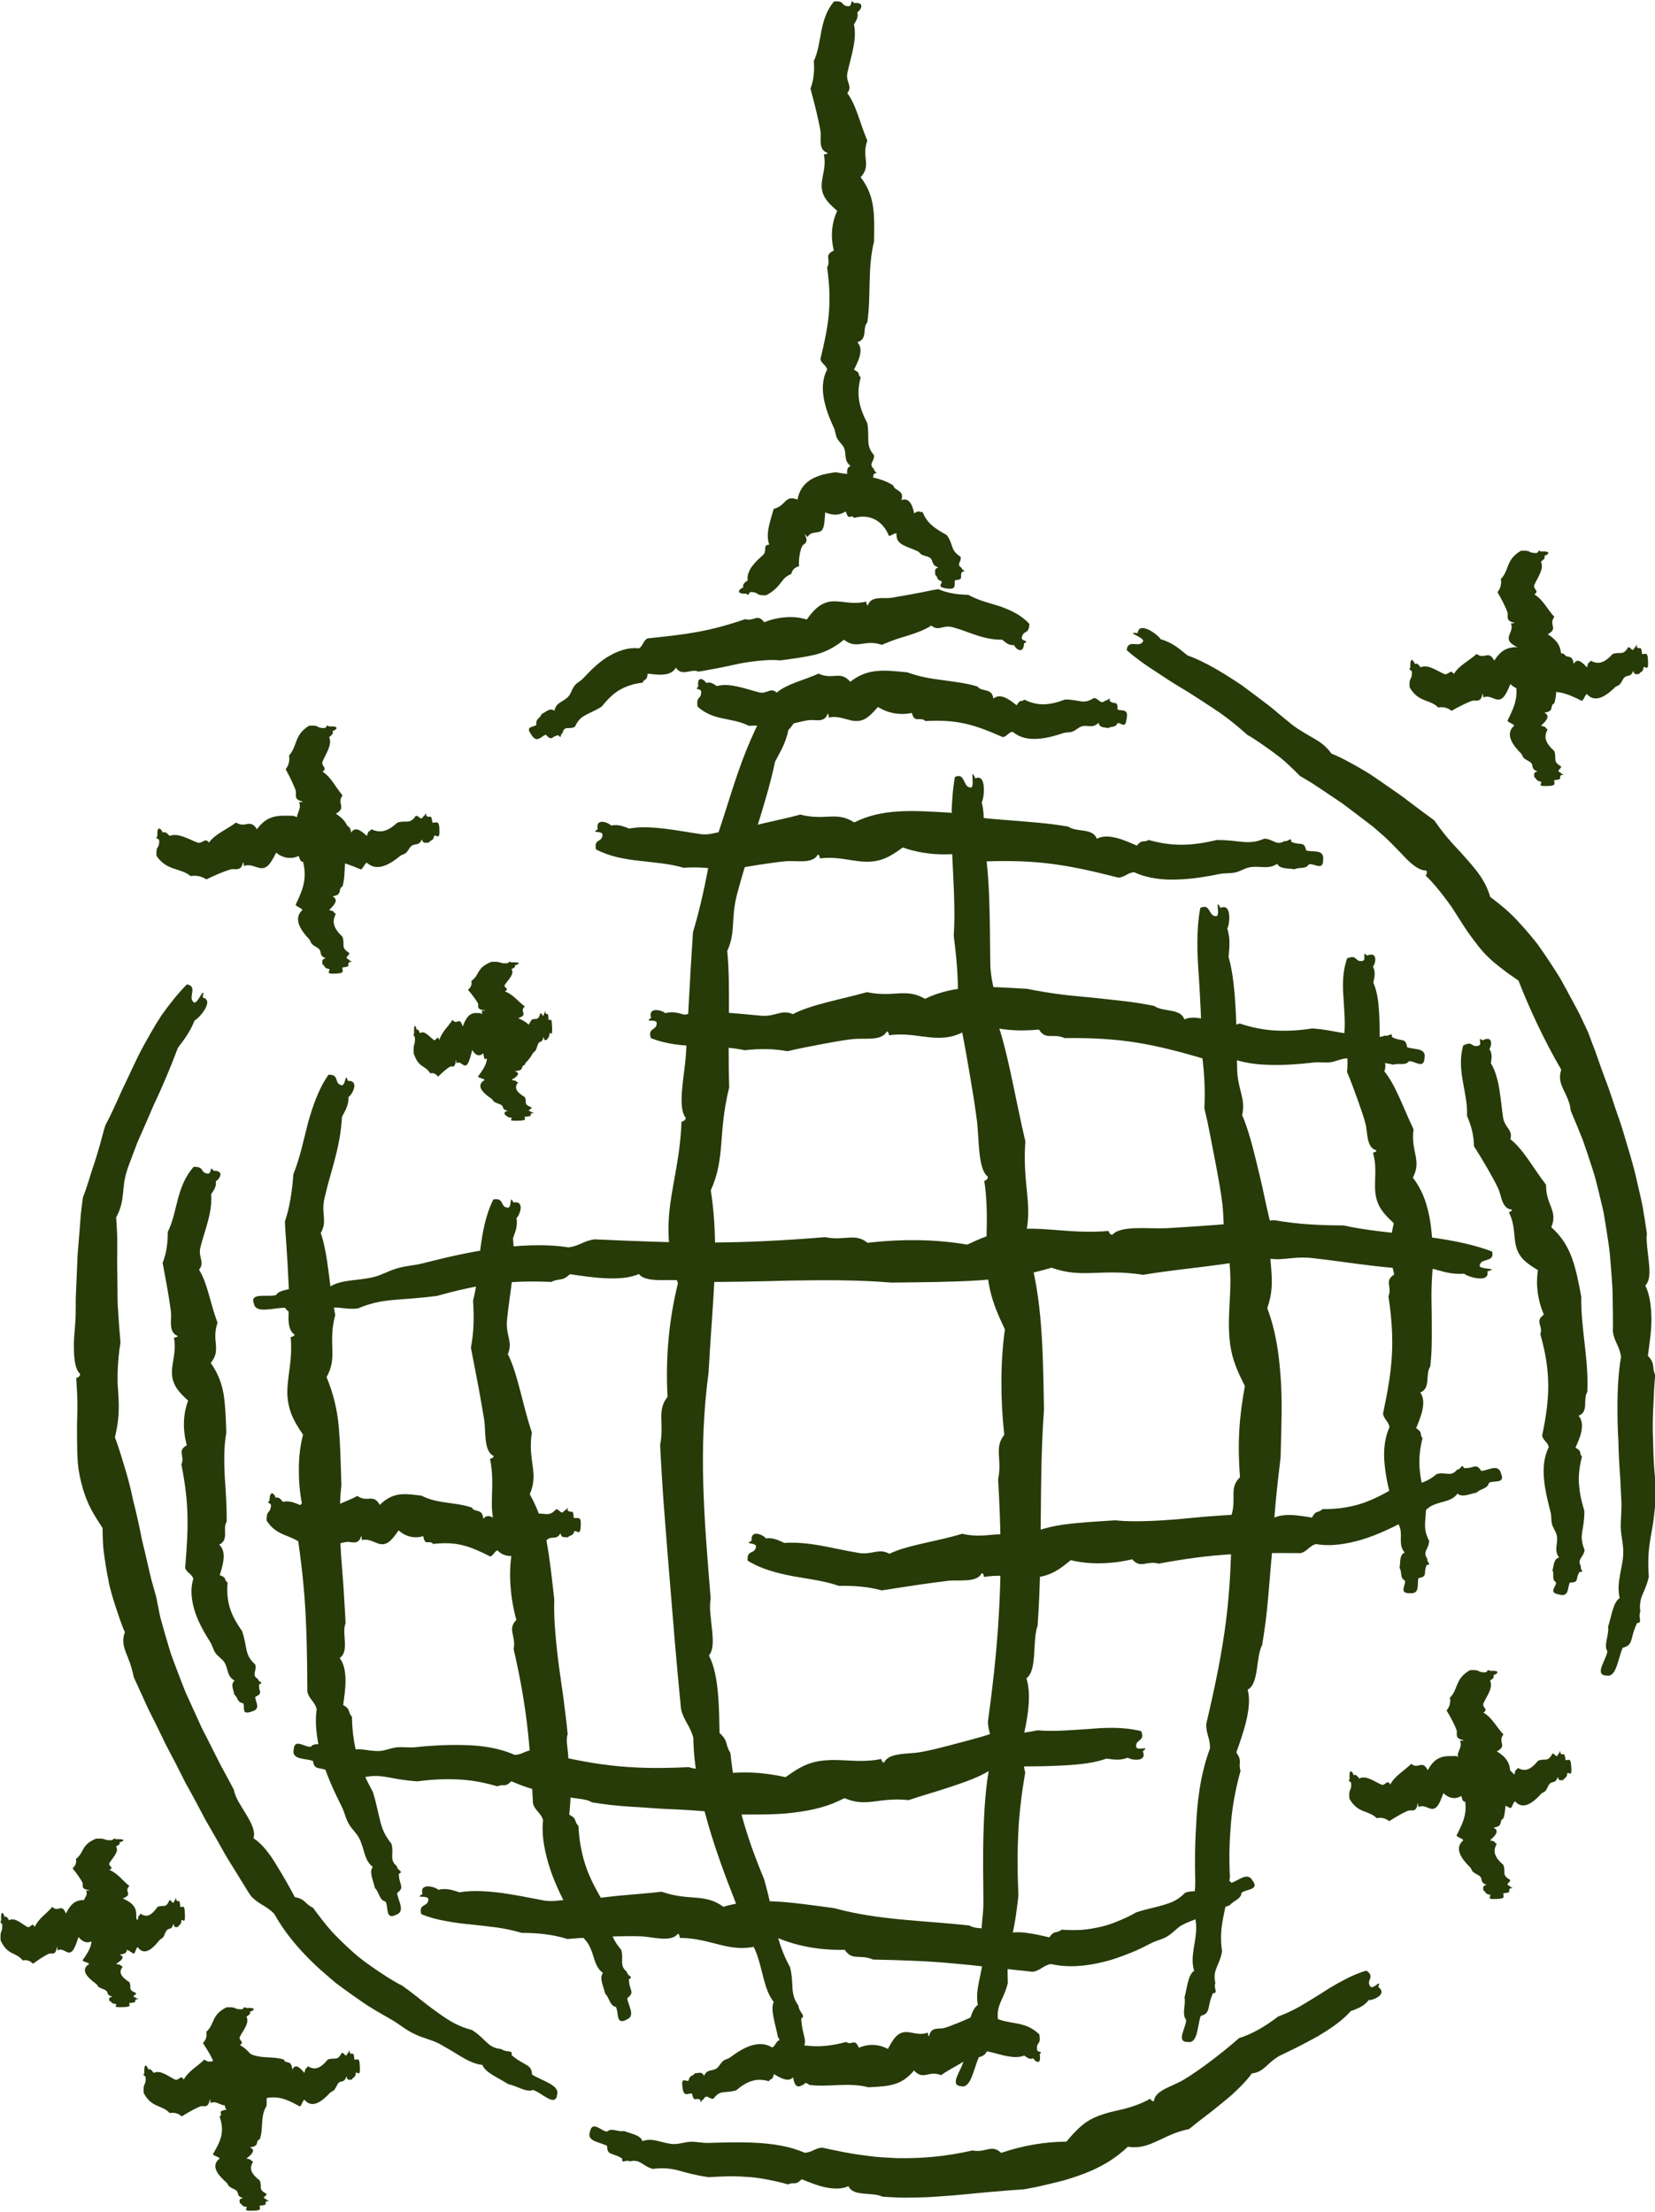
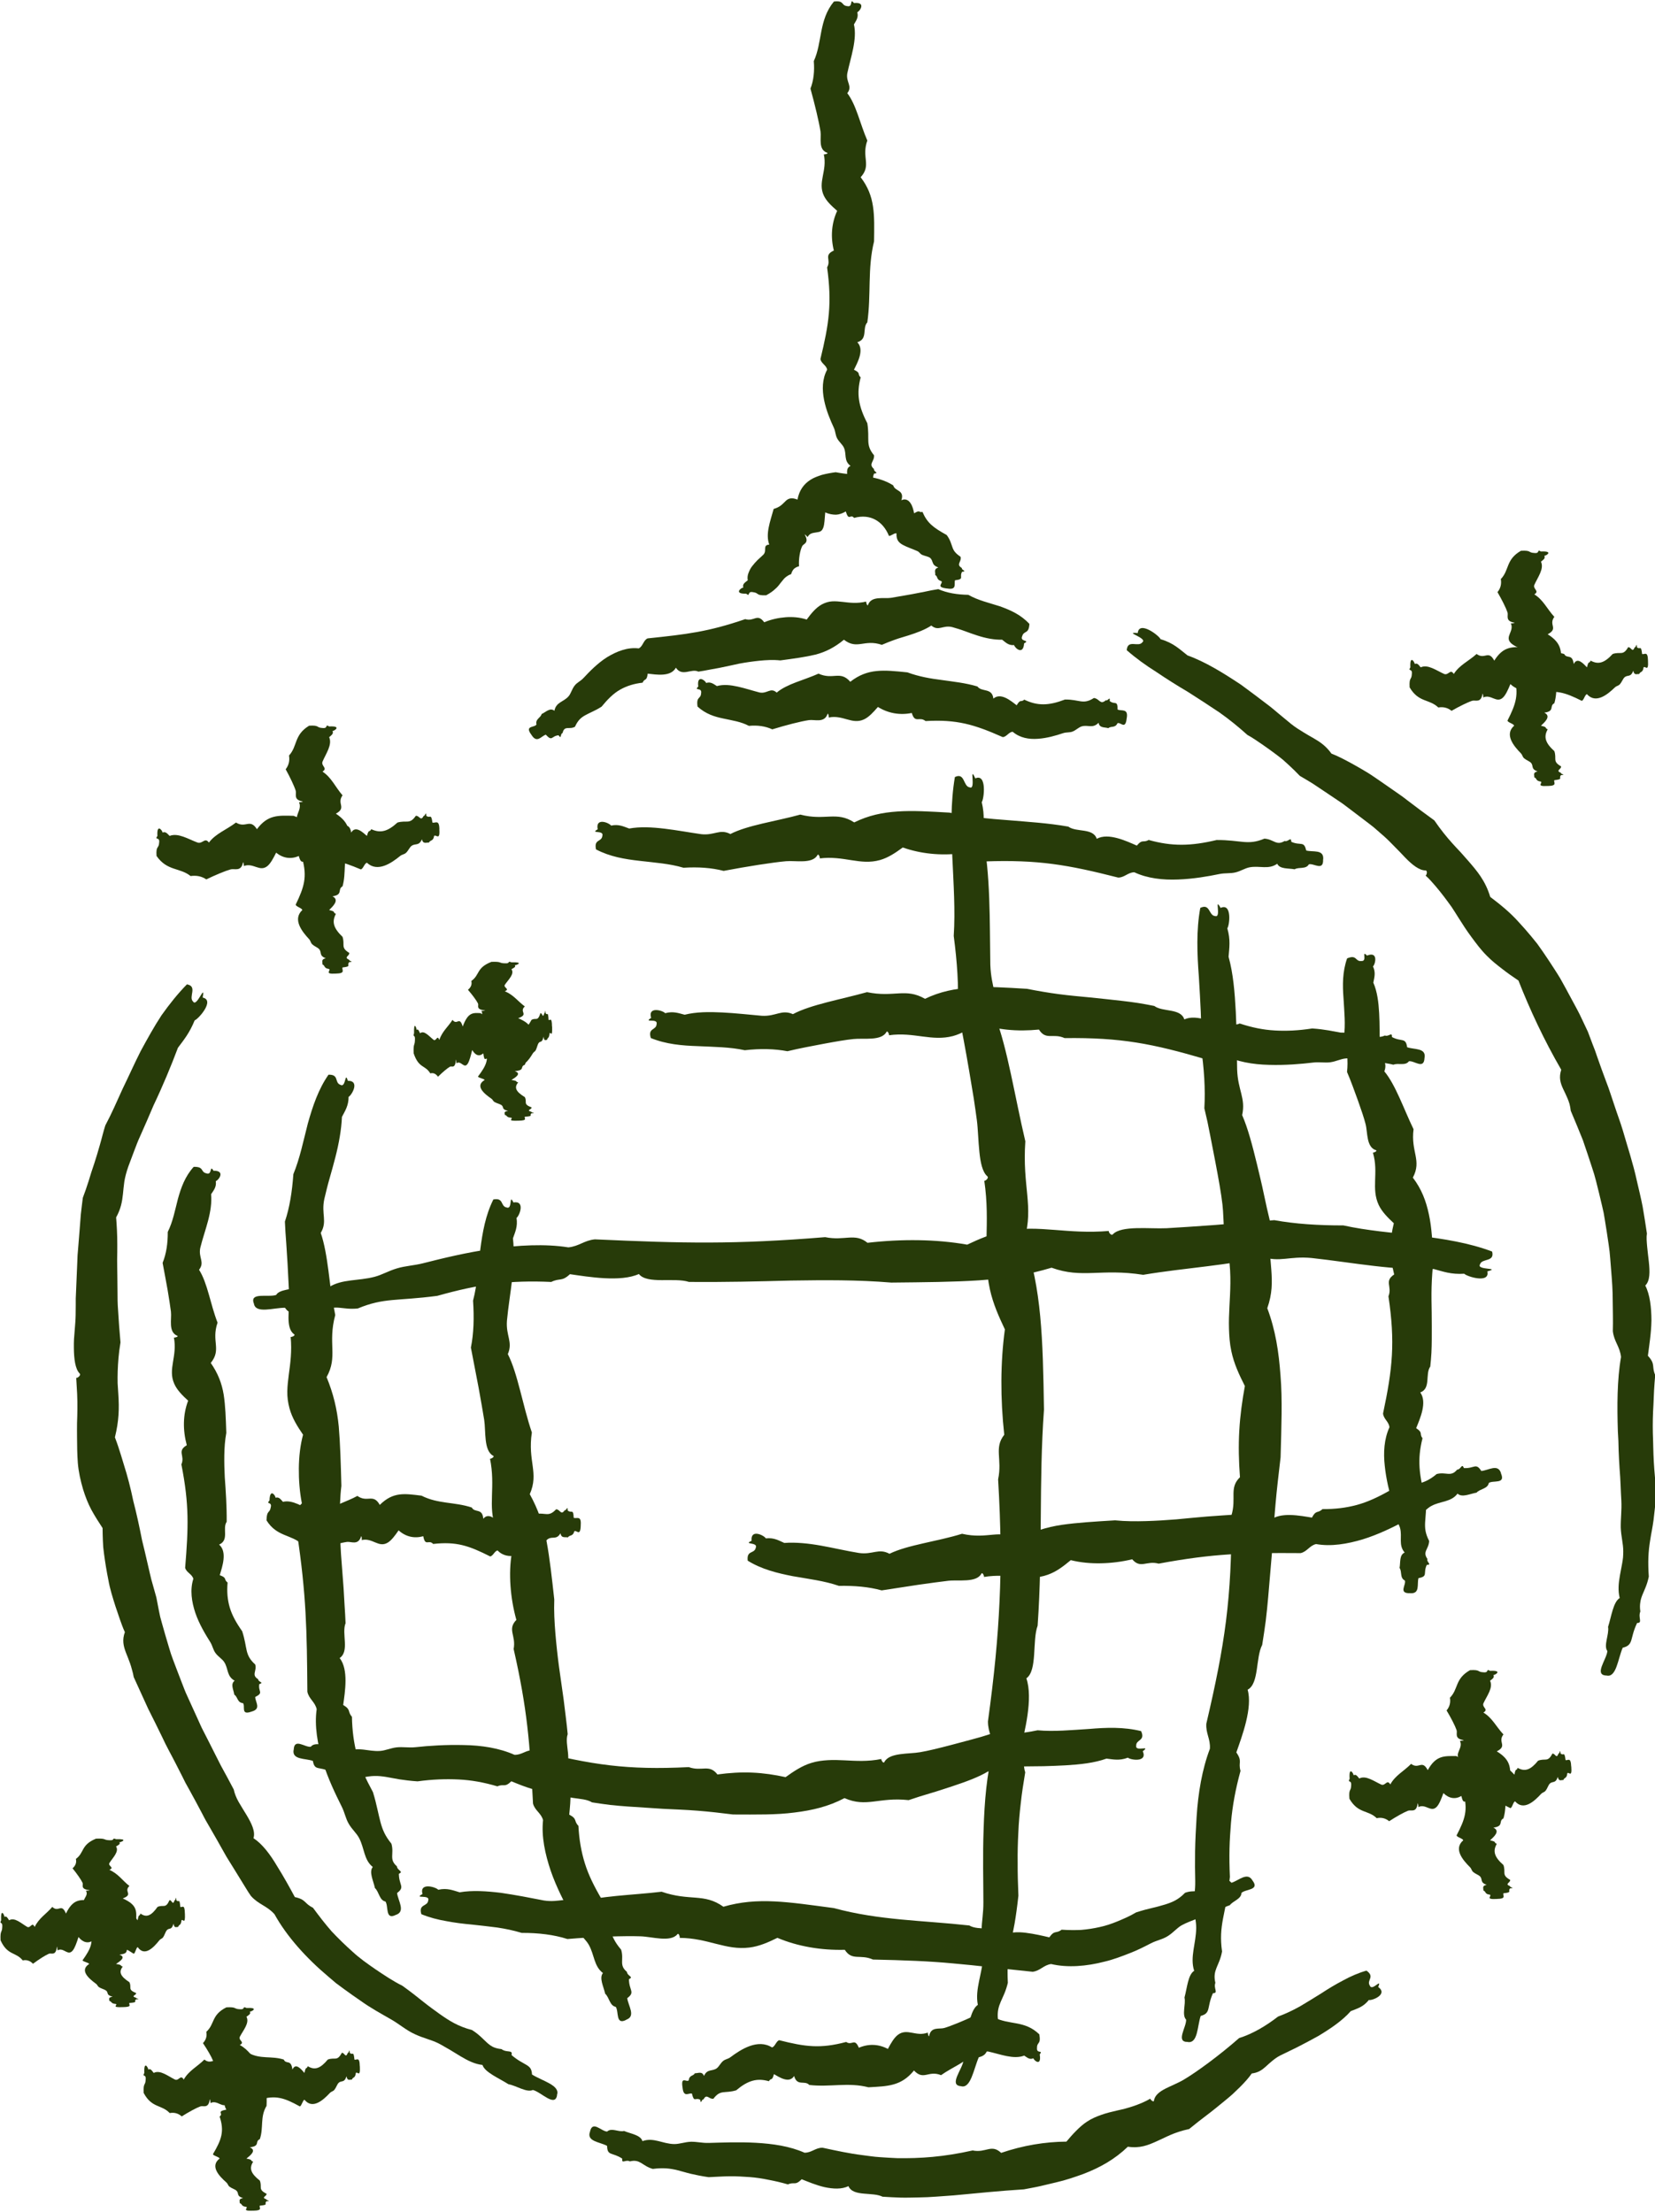
<svg xmlns="http://www.w3.org/2000/svg" width="475" height="635" viewBox="0 0 475 635" fill="none">
  <g clip-path="url(#clip0_276_3013)">
    <path fill-rule="evenodd" clip-rule="evenodd" d="M247 142.52C243.53 142.93 245.66 140.79 245.07 139.89C243.48 139.45 244.03 138.03 243.16 137.26C243.27 136 242.63 134.39 244.12 133.75C242.08 132.22 243.06 130.38 242.2 128.49C241.8 127.61 240.82 126.86 240.28 125.86C239.73 124.85 239.83 123.9 239.32 122.79C237.28 118.41 234.53 111.45 237.39 106.13C237.23 104.88 235.63 104.3 235.48 103.06C237.93 92.94 238.81 87.12 237.39 76.75C238.67 74.53 236.27 73.34 239.32 71.92C238.35 68 238.65 64.06 240.28 60.52C238.63 59.09 237.18 57.73 236.44 56.14C234.63 52.26 237.49 49.06 236.44 44.3C236.47 44.44 237.97 44.07 237.4 43.86C234.75 42.89 235.78 39.64 235.49 37.72C235.06 34.99 233.87 29.99 232.61 25.44C233.53 23.08 233.8 20.43 233.57 17.54C236.06 12.12 234.94 5.78 239.34 0.44C242.42 0.06 241.32 1.58 243.18 1.76C244.95 2.17 243.77 -0.75 245.09 0.88C248.63 0.48 246.84 3.19 246.05 3.51C246.47 5.02 245.67 5.97 245.09 7.02C246.06 11.28 244.17 16.41 243.18 21.05C242.73 23.65 244.79 24.69 243.18 26.75C245.76 30.1 246.85 35.58 248.93 40.35C247.18 45.25 250.21 47.33 247.02 50.88C251.21 56.35 250.97 61.55 250.86 69.3C248.93 77.14 250.07 84.46 248.93 92.54C247.39 94.18 249.18 97.33 246.05 98.24C248.16 100.38 246.14 104.02 245.09 106.14C247.22 107.16 245.94 107.31 247.02 108.33C245.78 112.98 246.39 116.64 248.93 121.49C249.69 126.2 248.29 127.6 250.86 130.7C250.99 132.54 249.11 133.15 250.86 134.65C250.65 135.4 252.49 135.78 250.86 135.96C250.01 137.87 251.69 138.39 248.93 139.03C248.63 140.35 250 142.44 247.02 142.54L247 142.52Z" fill="#273B09" />
    <path fill-rule="evenodd" clip-rule="evenodd" d="M271.84 168.94C268.39 168.53 270.73 167.55 270.21 166.84C268.64 166.39 269.3 165.56 268.41 165.06C268.55 164.29 267.85 163.41 269.3 162.89C268.25 162.5 267.9 162.07 267.73 161.57C267.52 161.09 267.45 160.54 266.91 160.12C266.38 159.73 265.36 159.59 264.68 159.28C264 158.97 263.94 158.48 263.25 158.18C261.89 157.58 260.26 157.04 259.09 156.4C257.9 155.73 257.21 154.93 257.3 153.12C256.79 152.88 255.58 153.99 255.13 153.82C254.26 151.67 252.9 150.09 251.24 149.19C249.58 148.29 247.53 148.01 245.12 148.67C244.62 148.01 244.2 148.31 243.86 148.38C243.51 148.44 243.22 148.31 242.74 146.82C241.8 147.37 240.9 147.7 239.95 147.75C238.99 147.74 238.01 147.61 236.85 147.09C236.68 148.89 236.65 150.51 236.3 151.43C236.09 152.01 235.82 152.36 235.46 152.54C235.11 152.73 234.67 152.75 234.24 152.84C233.8 152.91 233.32 152.97 232.87 153.14C232.43 153.32 232.05 153.66 231.77 154.19C231.8 154.13 230.74 153.05 231.02 153.56C231.65 154.73 231.56 155.34 231.26 155.77C230.96 156.2 230.38 156.41 230.21 156.84C229.64 157.98 229.17 160.43 229.33 162.55C228.72 162.7 228.22 162.98 227.81 163.36C227.46 163.76 227.22 164.26 227.07 164.81C226.31 165.06 225.75 165.47 225.23 165.92C224.77 166.39 224.4 166.93 223.94 167.46C223.55 168.01 223.1 168.56 222.44 169.12C221.85 169.69 221.04 170.26 219.89 170.89C216.8 170.99 217.96 170.21 216.11 169.99C214.36 169.62 215.41 171.48 214.16 170.42C210.61 170.54 212.53 168.76 213.34 168.67C212.98 167.63 213.95 167.13 214.61 166.59C214.48 165.89 214.55 165.17 214.82 164.49C215.08 163.81 215.4 163.12 215.89 162.51C216.37 161.89 216.9 161.3 217.44 160.75C218.02 160.22 218.6 159.71 219.11 159.21C219.64 158.63 219.58 158.01 219.6 157.44C219.63 156.89 219.75 156.39 220.78 156.34C219.67 153.26 221.02 149.81 222.05 146.09C223.87 145.6 224.6 144.68 225.39 143.92C226.14 143.14 227.08 142.68 228.88 143.42C229.38 140.71 230.74 138.92 232.62 137.73C233.55 137.11 234.67 136.73 235.85 136.33C237.06 136.01 238.41 135.75 239.85 135.56C242.89 136.13 245.58 136.29 248.33 136.69C251.05 137.1 253.84 137.72 256.36 139.33C256.63 140.25 257.42 140.52 258.07 140.99C258.72 141.44 259.2 142.11 258.7 143.61C259.83 143.04 260.74 143.55 261.32 144.43C261.93 145.29 262.19 146.51 262.36 147.35C264.27 146.21 263.51 147.23 264.75 146.94C266.14 150.15 267.83 151.43 271.71 153.58C272.79 155.03 273.01 156.21 273.37 157.14C273.71 158.1 274.2 158.82 275.69 159.83C275.89 160.56 275.5 161.13 275.33 161.61C275.16 162.09 275.15 162.5 276.06 163.06C275.89 163.68 277.75 163.96 276.11 164.15C275.68 164.95 275.88 165.45 275.84 165.82C275.78 166.19 275.49 166.43 274.1 166.57C273.76 167.54 274.77 169.45 271.85 168.93L271.84 168.94Z" fill="#273B09" />
    <path fill-rule="evenodd" clip-rule="evenodd" d="M152.55 210.97C150.42 208.18 153.44 208.94 153.97 207.98C153.59 206.37 155.16 206.13 155.45 204.97C156.66 204.43 157.84 203.04 159.12 204.03C159.61 201.5 161.8 201.51 163.2 199.86C163.86 199.09 164.14 197.85 164.87 196.89C165.59 195.9 166.57 195.6 167.45 194.65C169.18 192.8 171.48 190.4 174.23 188.66C177 186.98 180.13 185.73 183.32 186.13C184.54 185.55 184.61 183.84 185.85 183.26C197.09 182.08 203.21 181.39 213.89 177.73C216.47 178.53 217.31 175.92 219.34 178.63C221.32 177.8 223.39 177.35 225.45 177.19C227.51 177.04 229.55 177.2 231.53 177.85C232.85 176.05 234.17 174.46 235.81 173.54C236.82 172.99 237.8 172.7 238.8 172.63C239.8 172.57 240.8 172.66 241.83 172.78C243.89 173.02 246.06 173.31 248.62 172.68C248.47 172.71 248.92 174.21 249.13 173.63C250.09 170.96 253.67 171.94 255.76 171.61C257.25 171.35 259.37 170.98 261.73 170.57C262.92 170.34 264.18 170.09 265.45 169.85C266.09 169.72 266.74 169.59 267.38 169.45C268.02 169.34 268.67 169.23 269.3 169.12C271.84 170.24 274.72 170.69 277.9 170.75C280.73 172.35 283.88 173.05 286.96 174.04C290.02 175.14 293.03 176.47 295.45 179.11C295.27 182.2 293.89 180.86 293.37 182.65C292.62 184.32 295.85 183.66 293.93 184.68C293.68 188.22 291.26 186.01 291.06 185.18C289.45 185.34 288.61 184.39 287.62 183.63C285.37 183.69 282.98 183.23 280.56 182.45C279.35 182.07 278.13 181.62 276.91 181.17C275.69 180.71 274.47 180.36 273.28 180.01C270.58 179.36 269.37 181.33 267.3 179.57C265.47 180.78 263.13 181.65 260.65 182.43C259.41 182.84 258.13 183.16 256.85 183.63C255.58 184.09 254.31 184.57 253.1 185.11C248.02 183.38 246.05 186.63 242.22 183.64C239.55 185.84 236.95 187.17 234.02 187.92C231.08 188.62 227.84 189.06 223.95 189.58C221.9 189.36 219.93 189.48 217.98 189.67C216.03 189.87 214.11 190.14 212.19 190.5C210.29 190.91 208.38 191.34 206.43 191.73C205.45 191.91 204.47 192.09 203.47 192.27C202.48 192.47 201.47 192.65 200.44 192.8C198.4 191.79 195.81 194.39 193.98 191.67C192.52 194.39 188.36 193.65 185.9 193.38C185.61 195.71 185.04 194.58 184.43 195.97C181.98 196.25 179.91 196.89 178 197.96C176.09 199.03 174.41 200.72 172.66 202.85C171.64 203.51 170.75 203.96 169.97 204.32C169.19 204.69 168.54 205.01 167.95 205.33C166.77 205.99 165.86 206.76 165.03 208.61C163.44 209.56 161.97 208.12 161.47 210.42C160.71 210.61 161.24 212.41 160.31 211.07C158.21 211.26 158.57 212.99 156.65 210.9C155.32 211.3 154.14 213.51 152.55 210.98V210.97Z" fill="#273B09" />
    <path fill-rule="evenodd" clip-rule="evenodd" d="M159.89 601.42C159.32 605.03 155.29 600.52 152.94 599.95C151.18 600.8 148.08 598.65 145.94 598.31C143.14 596.52 139.14 594.89 138.48 592.77C136.25 592.53 134.25 591.51 132.23 590.31C131.23 589.7 130.2 589.07 129.15 588.43C128.62 588.11 128.08 587.81 127.54 587.51C127.01 587.19 126.46 586.88 125.89 586.59C123.77 585.52 121.59 585.12 119.12 583.96C116.59 582.83 114.71 581.09 112.08 579.6C109.5 578.11 106.45 576.47 103.47 574.33C101.95 573.29 100.39 572.19 98.81 571.04C98.03 570.46 97.23 569.87 96.43 569.28C95.67 568.64 94.91 567.99 94.15 567.34C88 562.16 82.33 555.93 78.78 549.5C76.53 547 74.28 546.78 72.01 544.25C71.01 542.84 70.2 541.35 69.31 539.97C68.45 538.57 67.61 537.21 66.79 535.88C65.99 534.54 65.12 533.28 64.41 531.95C63.67 530.64 62.95 529.36 62.24 528.1C61.52 526.85 60.81 525.61 60.11 524.39C59.76 523.78 59.41 523.18 59.06 522.58C58.72 521.98 58.41 521.35 58.09 520.74C56.81 518.3 55.52 515.91 54.21 513.54L53.22 511.76L52.31 509.93C51.69 508.72 51.07 507.49 50.44 506.26C49.19 503.79 47.78 501.35 46.57 498.69C45.3 496.06 43.96 493.36 42.53 490.53C41.21 487.64 39.84 484.62 38.38 481.43C38.25 480.68 38.08 479.98 37.89 479.34C37.72 478.69 37.54 478.08 37.34 477.51C36.95 476.37 36.51 475.37 36.15 474.42C35.43 472.52 35.01 470.79 35.84 468.52C35.27 467.32 34.85 466.07 34.4 464.83C33.96 463.59 33.54 462.34 33.13 461.09C32.34 458.58 31.54 456.09 31.1 453.54C30.59 451.01 30.18 448.49 29.85 446C29.77 445.38 29.69 444.76 29.63 444.15C29.6 443.53 29.56 442.91 29.53 442.3C29.48 441.07 29.45 439.85 29.44 438.65C28.3 436.92 27.2 435.19 26.21 433.38C25.25 431.57 24.5 429.65 23.85 427.55C23.1 424.99 22.55 422.5 22.34 420C22.15 417.5 22.12 415.01 22.11 412.45C22.11 411.17 22.08 409.87 22.11 408.54C22.16 407.21 22.2 405.85 22.21 404.45C22.22 403.05 22.21 401.61 22.14 400.12C22.09 398.63 21.93 397.08 21.87 395.46C21.89 395.84 23.42 394.85 22.86 394.28C21.57 392.95 21.23 390.07 21.2 386.87C21.2 386.07 21.19 385.25 21.24 384.43C21.31 383.61 21.37 382.79 21.43 381.99C21.56 380.39 21.69 378.85 21.71 377.54C21.72 376.61 21.73 375.58 21.74 374.47C21.74 373.91 21.74 373.34 21.74 372.74C21.77 372.15 21.8 371.53 21.82 370.9C21.93 368.37 22.04 365.56 22.17 362.6C22.2 361.86 22.23 361.1 22.26 360.34C22.32 359.58 22.39 358.82 22.45 358.05C22.58 356.5 22.7 354.93 22.83 353.35C22.95 351.76 23.08 350.16 23.2 348.57C23.37 346.98 23.58 345.41 23.77 343.84C24.35 342.3 24.91 340.71 25.43 339.06C25.68 338.24 25.94 337.4 26.2 336.55C26.48 335.71 26.76 334.86 27.05 334C27.61 332.27 28.15 330.5 28.66 328.67C29.2 326.85 29.62 324.95 30.23 323.06C32.02 319.72 33.55 316.16 35.19 312.56C36.93 309.01 38.55 305.33 40.36 301.76C42.28 298.24 44.2 294.73 46.35 291.46C48.63 288.25 51.04 285.23 53.65 282.57C56.82 283.14 54 286.22 55.42 287.51C56.49 289.3 58.96 281.92 58.17 286.36C61.76 287.12 56.96 292.52 55.87 292.91C54.38 296.56 52.76 298.51 51.07 300.77C49.1 306 46.76 311.66 44.05 317.35C42.83 320.25 41.55 323.17 40.26 326.07C39.58 327.51 39.04 329 38.48 330.46C37.93 331.93 37.38 333.39 36.84 334.83C36.28 336.45 35.9 337.86 35.69 339.16C35.5 340.46 35.41 341.63 35.29 342.74C35.05 344.97 34.71 346.97 33.33 349.47C33.51 351.77 33.67 354.4 33.66 357.22C33.66 358.63 33.66 360.09 33.62 361.59C33.61 363.09 33.67 364.64 33.68 366.21C33.7 367.78 33.71 369.37 33.73 370.98C33.73 372.58 33.74 374.2 33.87 375.82C34.07 379.06 34.29 382.27 34.58 385.36C34.06 388.49 33.86 391.2 33.78 393.63C33.75 394.84 33.73 395.99 33.76 397.08C33.83 398.17 33.89 399.22 33.96 400.23C34.24 404.3 34.14 407.91 32.98 412.6C34.32 416.07 35.22 419.48 36.3 422.92C36.8 424.64 37.25 426.39 37.66 428.16C37.85 429.05 38.05 429.94 38.25 430.85C38.47 431.75 38.7 432.66 38.93 433.58C39.37 435.42 39.79 437.31 40.19 439.26C40.39 440.23 40.59 441.22 40.79 442.23C41.03 443.23 41.28 444.24 41.53 445.27C42.01 447.34 42.5 449.47 43.02 451.7C43.25 452.82 43.57 453.94 43.9 455.08C44.22 456.22 44.55 457.39 44.88 458.58C45.12 459.81 45.36 461.04 45.59 462.27L45.97 464.1L46.46 465.89C47.12 468.27 47.81 470.64 48.52 472.99C49.17 475.36 50.14 477.62 50.98 479.91L52.3 483.34C52.75 484.48 53.16 485.63 53.69 486.74C54.71 488.97 55.72 491.21 56.75 493.46C57.28 494.58 57.73 495.73 58.32 496.82C58.89 497.93 59.45 499.03 60.02 500.15C61.17 502.37 62.25 504.65 63.43 506.9C64.66 509.13 65.88 511.39 67.09 513.7C67.32 514.8 67.79 516.04 68.48 517.25C69.17 518.46 69.98 519.72 70.72 520.95C72.2 523.41 73.36 525.79 72.75 527.67C75.27 529.31 77.51 532.29 79.44 535.54C81.44 538.73 83.28 542.08 84.62 544.58C87.91 545.28 87.24 546.38 89.82 547.64C91.62 550.08 93.37 552.36 95.22 554.46C97.14 556.49 99.09 558.4 101.14 560.22C103.14 562.09 105.42 563.69 107.78 565.32C110.17 566.92 112.62 568.6 115.49 570.04C117.96 571.82 119.92 573.36 121.6 574.72C123.29 576.07 124.8 577.13 126.17 578.13C128.96 580.09 131.41 581.68 135.48 582.75C137.47 584 138.53 585.23 139.62 586.23C140.16 586.73 140.71 587.18 141.38 587.54C142.06 587.88 142.88 588.11 143.93 588.22C145.47 589.37 147.25 588.29 146.81 589.93C148.69 591.54 150.13 592.15 151.1 592.76C152.08 593.36 152.62 593.91 152.69 595.51C155.58 597.36 160.93 598.62 159.84 601.42H159.89Z" fill="#273B09" />
    <path fill-rule="evenodd" clip-rule="evenodd" d="M460.99 480.98C457.39 480.79 461.14 476.34 461.33 473.96C460.16 472.39 461.9 469.16 461.53 467.02C462.5 463.98 462.99 459.91 464.87 458.73C464.33 456.59 464.54 454.46 464.93 452.25C465.14 451.15 465.35 450.02 465.56 448.87C465.66 448.29 465.76 447.72 465.82 447.13C465.87 446.54 465.89 445.94 465.89 445.33C465.89 443.06 465.26 441.04 465.17 438.5C465.13 435.95 465.48 433.6 465.34 430.79C465.16 428.02 465.12 424.88 464.83 421.5C464.72 419.81 464.63 418.07 464.56 416.31C464.54 415.43 464.51 414.53 464.49 413.63C464.44 412.73 464.39 411.82 464.34 410.91C464.11 403.63 464.1 396.16 465.25 389.54C464.91 386.48 463.23 385.14 462.9 382.12C462.99 379.01 462.88 376.07 462.86 373.23C462.87 370.39 462.66 367.7 462.45 365.07C462.34 363.76 462.24 362.47 462.14 361.19C462.04 359.91 461.92 358.65 461.72 357.41C461.36 354.92 460.99 352.48 460.58 350.03L460.27 348.19L459.86 346.37C459.57 345.15 459.28 343.93 458.99 342.7C458.37 340.24 457.82 337.72 456.94 335.19C456.12 332.65 455.24 330.03 454.3 327.29C453.23 324.6 452.06 321.8 450.82 318.86C450.74 318.16 450.62 317.52 450.47 316.92C450.3 316.33 450.09 315.79 449.88 315.28C449.46 314.26 449 313.38 448.61 312.54C447.84 310.85 447.37 309.31 448.09 307.08C443.18 298.61 439.08 289.83 435.81 281.48C434.18 280.38 432.63 279.31 431.15 278.14C429.65 276.99 428.14 275.8 426.75 274.38C425.03 272.67 423.69 270.84 422.35 269.03C421 267.23 419.79 265.34 418.56 263.39C417.94 262.42 417.33 261.4 416.66 260.41C415.96 259.43 415.24 258.44 414.47 257.43C413.7 256.42 412.89 255.4 412.01 254.37C411.12 253.35 410.22 252.27 409.11 251.3C409.37 251.54 409.89 249.88 409.11 249.87C407.31 249.86 405.28 248.22 403.28 246.16C402.79 245.64 402.28 245.1 401.77 244.57C401.25 244.04 400.74 243.52 400.23 243C399.22 241.97 398.26 240.98 397.38 240.2C396.75 239.65 396.06 239.04 395.31 238.39C394.93 238.07 394.54 237.73 394.14 237.38C393.72 237.05 393.28 236.71 392.84 236.37C391.04 235 389.05 233.49 386.94 231.89C386.41 231.5 385.88 231.1 385.34 230.69C384.78 230.31 384.21 229.93 383.64 229.54C382.5 228.77 381.34 228 380.17 227.21C379 226.43 377.83 225.65 376.66 224.87C375.47 224.13 374.25 223.43 373.06 222.72C372.06 221.68 371 220.64 369.89 219.61C369.33 219.09 368.76 218.58 368.17 218.06C367.57 217.56 366.94 217.09 366.3 216.6C365.02 215.64 363.7 214.68 362.32 213.73C360.93 212.8 359.54 211.79 358 210.96C355.53 208.73 352.84 206.53 349.96 204.5C347.03 202.55 344.03 200.57 340.99 198.65C337.9 196.83 334.85 194.91 331.9 192.91C328.89 191.02 326.03 188.97 323.38 186.64C323.64 183.4 326.74 185.92 327.86 184.38C329.51 183.16 322.22 181.33 326.54 181.73C326.91 178.04 332.68 182.46 333.1 183.49C336.85 184.57 338.66 186.47 340.82 188.14C345.97 189.99 351.09 193.18 356.17 196.55C358.65 198.35 361.11 200.22 363.54 202.07C364.77 202.97 365.93 203.97 367.08 204.94C368.24 205.9 369.39 206.85 370.53 207.79C371.81 208.82 373.01 209.54 374.08 210.2C375.14 210.87 376.12 211.4 377.05 211.94C378.9 213.02 380.55 214.12 382.14 216.33C384.21 217.13 386.42 218.31 388.82 219.65C390.02 220.32 391.25 221.04 392.51 221.8C393.76 222.57 394.99 223.45 396.26 224.31C397.53 225.19 398.82 226.08 400.12 226.99C401.43 227.89 402.75 228.81 404 229.8C406.55 231.74 409.12 233.68 411.67 235.51C413.48 238.16 415.19 240.26 416.81 242.06C417.62 242.97 418.41 243.79 419.16 244.59C419.89 245.41 420.58 246.19 421.25 246.95C423.92 250.02 426.32 252.8 427.71 257.47C430.62 259.67 433.43 261.95 435.83 264.64C437.06 265.96 438.26 267.33 439.45 268.76C440.03 269.48 440.62 270.21 441.22 270.94C441.77 271.7 442.32 272.48 442.87 273.28C443.96 274.87 445.05 276.52 446.15 278.23C446.7 279.09 447.26 279.95 447.8 280.86C448.31 281.78 448.83 282.71 449.35 283.66C450.38 285.57 451.45 287.55 452.56 289.61C453.13 290.63 453.63 291.71 454.15 292.81C454.67 293.91 455.2 295.03 455.74 296.18C456.19 297.38 456.64 298.58 457.09 299.77L457.78 301.54L458.4 303.34C459.23 305.73 460.08 308.08 460.96 310.42C461.89 312.74 462.58 315.13 463.4 317.47C464.17 319.83 465.06 322.14 465.77 324.52C467.14 329.29 468.73 334.02 469.79 338.96C470.36 341.42 470.97 343.89 471.46 346.41C471.89 348.94 472.3 351.5 472.68 354.09C472.5 355.2 472.63 356.5 472.75 357.9C472.87 359.3 473.08 360.77 473.23 362.19C473.53 365.03 473.61 367.67 472.21 369.03C473.55 371.61 473.96 375.32 473.98 379.03C473.92 382.75 473.3 386.48 472.96 389.19C475.26 391.69 473.95 392.15 475.06 394.73C474.78 397.72 474.64 400.54 474.55 403.28C474.38 406.03 474.32 408.7 474.38 411.4C474.5 414.1 474.49 416.82 474.66 419.67C474.8 422.51 475.17 425.49 475.33 428.67C475.12 431.71 474.85 434.22 474.58 436.38C474.29 438.54 473.88 440.35 473.63 442.05C473.06 445.44 472.94 448.38 473.22 452.59C472.74 454.95 471.96 456.4 471.4 457.79C471.12 458.49 470.89 459.16 470.79 459.93C470.66 460.69 470.63 461.54 470.79 462.6C470.06 464.42 471.56 465.89 469.86 465.9C468.77 468.18 468.54 469.76 468.19 470.88C467.83 471.99 467.3 472.63 465.73 473C464.36 476.15 463.91 481.75 461.02 480.96L460.99 480.98Z" fill="#273B09" />
    <path fill-rule="evenodd" clip-rule="evenodd" d="M169.32 611.99C170.01 608.53 172.58 611.85 174.25 611.89C175.54 610.69 177.57 612.13 179.11 611.72C181.09 612.55 183.85 612.86 184.39 614.64C187.52 613.48 190.15 615.41 193.47 615.48C195.02 615.5 196.5 614.89 198.24 614.82C199.99 614.77 201.52 615.21 203.43 615.15C207.21 615.05 212.03 614.84 216.89 615.11C221.76 615.38 226.69 616.08 230.9 617.96C232.96 617.99 234.06 616.49 236.09 616.53C240.16 617.41 243.84 618.2 247.33 618.63C249.08 618.85 250.77 619.13 252.45 619.23C254.13 619.35 255.78 619.45 257.44 619.52C264.07 619.63 270.79 619.19 279.16 617.31C282.98 618.1 284.52 615.35 287.34 618.01C293.57 615.88 299.95 614.82 306.07 614.78C307 613.67 307.91 612.62 308.87 611.67C309.82 610.71 310.82 609.8 311.95 609.06C313.33 608.14 314.73 607.57 316.15 607.07C317.57 606.57 319.02 606.21 320.53 605.87C321.28 605.69 322.06 605.54 322.84 605.33C323.61 605.12 324.4 604.88 325.2 604.62C326.8 604.07 328.48 603.44 330.17 602.42C329.97 602.54 331.11 603.68 331.2 603.01C331.42 601.47 332.83 600.41 334.54 599.54C336.26 598.69 338.21 597.89 339.57 597.1C343.43 594.84 350.07 589.95 355.64 585.05C359.37 583.88 363.12 581.73 366.81 578.88C368.93 578.1 371.05 577.1 373.11 575.95C375.14 574.75 377.18 573.49 379.23 572.21C381.24 570.89 383.31 569.64 385.46 568.52C387.57 567.36 389.78 566.38 392.18 565.69C394.76 567.5 392.12 568.42 393.15 569.99C393.82 571.77 396.72 567.56 395.56 570.39C398.49 572.51 393.78 574.36 392.86 574.12C391.24 576.2 389.42 576.6 387.68 577.32C385.24 580.08 381.88 582.34 378.36 584.46C376.56 585.47 374.71 586.43 372.89 587.38C371.07 588.33 369.18 589.16 367.42 590.06C366.44 590.57 365.7 591.14 365.05 591.68C364.39 592.21 363.85 592.74 363.31 593.22C362.23 594.19 361.16 594.98 359.26 595.22C358.38 596.51 357.21 597.78 355.88 599.12C355.22 599.78 354.51 600.46 353.78 601.14C353.04 601.81 352.25 602.45 351.44 603.12C349.82 604.43 348.15 605.84 346.41 607.14C344.68 608.45 342.95 609.79 341.3 611.16C339.17 611.62 337.45 612.21 335.95 612.85C335.2 613.17 334.51 613.5 333.85 613.82C333.18 614.13 332.54 614.42 331.92 614.71C329.43 615.83 327.14 616.76 323.7 616.24C319.98 619.82 315.81 622.19 310.96 624.05C308.52 624.93 305.94 625.83 303.09 626.48C301.67 626.82 300.2 627.16 298.67 627.53C297.14 627.89 295.53 628.15 293.86 628.48C286.93 628.91 280.35 629.59 273.71 630.21C270.38 630.42 267.05 630.77 263.65 630.8C261.95 630.83 260.25 630.89 258.52 630.85C256.8 630.79 255.05 630.71 253.3 630.59C251.87 629.87 249.8 629.89 247.88 629.7C245.97 629.52 244.21 629.15 243.5 627.55C241.63 628.5 239.12 628.37 236.67 627.85C234.22 627.29 231.83 626.26 230.09 625.58C228.13 627.54 228 626.22 226.14 627.06C224.19 626.49 222.34 626.07 220.53 625.73C218.72 625.35 216.95 625.09 215.13 624.95C213.31 624.83 211.48 624.71 209.55 624.73C207.62 624.73 205.57 624.89 203.38 624.98C201.35 624.69 199.69 624.34 198.26 624.01C196.83 623.67 195.65 623.28 194.53 623.01C192.29 622.44 190.32 622.24 187.35 622.61C184.23 621.72 183.8 619.7 180.77 620.45C179.61 619.81 178.34 621.31 178.6 619.67C175.74 617.75 174.29 619 174.24 616C172.22 614.87 168.31 614.77 169.32 611.96V611.99Z" fill="#273B09" />
-     <path fill-rule="evenodd" clip-rule="evenodd" d="M230.2 598.59C227.06 600.48 227.84 594.05 226.72 591.65C224.9 590.76 224.57 586.67 223.26 584.71C222.6 581.17 221.01 576.82 222.07 574.72C219.15 570.88 218.99 565.55 217.01 560.44C216.09 558.06 214.67 556.18 213.54 553.51C212.4 550.82 211.92 548.14 210.75 545.15C206.12 533.37 199.13 514.51 199 498.93C198.15 495.46 196.28 494.1 195.46 490.62C194.02 476.06 193.12 464.58 192.18 453.03C191.7 447.26 191.23 441.46 190.76 435.23C190.26 429 189.85 422.33 189.46 414.84C190.72 408.45 188.42 404.95 191.59 400.97C190.95 389.68 192.08 378.35 194.57 368.41C193.29 364.2 192.21 360.16 191.93 355.54C191.25 344.27 195.14 335.51 195.61 321.86C195.6 322.26 197.2 321.38 196.7 320.73C194.38 317.67 196.46 308.56 196.84 303.05C197.35 295.24 197.98 280.84 198.89 267.61C200.87 261.01 202.54 253.5 203.98 245.24C206.82 237.78 209.12 229.55 211.91 221.48C214.74 213.43 218.13 205.55 222.79 199.03C226.04 199.04 223.59 202.79 225.17 203.87C226.46 205.56 228.05 197.34 227.79 202.16C231.5 202.28 227.3 208.87 226.29 209.49C225.43 213.68 223.8 215.96 222.45 218.67C219.98 230.47 214.83 244.15 211.46 257C209.68 264.21 211.24 267.46 208.72 273.01C209.75 282.85 208.78 298.4 209.29 312.11C205.94 325.76 208.31 332.02 204.01 341.71C205.24 349.68 205.42 357.31 205.1 365.67C204.79 374.03 203.95 383.11 203.37 393.97C201.91 404.91 201.53 415.54 201.85 426.19C202.14 436.84 203.06 447.55 203.97 458.88C203.49 461.26 204.04 464.6 204.35 467.71C204.69 470.82 204.8 473.7 203.46 475.23C206.5 480.86 206.36 491.33 206.52 497.47C209.16 499.9 207.99 500.58 209.63 503.2C211.04 516.39 213.91 526.49 219.32 539.47C222.91 552.44 222.38 556.64 226.77 564.76C228.01 569.86 226.54 571.97 229.16 575.77C229.41 577.9 231.44 578.59 229.95 579.44C230.28 584.95 232.23 586.03 229.93 588.42C230.44 592.18 233.03 597.71 230.18 598.61L230.2 598.59Z" fill="#273B09" />
    <path fill-rule="evenodd" clip-rule="evenodd" d="M275.81 598.86C272.19 598.61 276.21 594.01 276.53 591.51C275.48 589.87 277.16 586.43 277 584.21C277.61 582.64 278.02 580.76 278.54 579.14C279.06 577.52 279.69 576.14 280.65 575.52C279.75 571.03 281.96 566.57 282.19 561.44C282.25 560.25 282.17 559.12 282.04 557.95C281.9 556.78 281.75 555.57 281.74 554.23C281.73 552.87 281.87 551.59 282.01 550.27C282.14 548.95 282.25 547.59 282.24 546.1C282.24 540.25 282.02 532.72 282.31 524.98C282.55 517.23 283.19 509.23 285.04 502.32C285.07 499.03 283.54 497.41 283.55 494.15C285.37 480.91 286.39 470.36 286.87 459.74C287.38 449.11 287.27 438.39 286.47 424.66C287.7 418.77 285.23 415.65 288.23 411.86C287.09 401.49 287.12 391.05 288.41 381.62C286.65 377.89 285.05 374.34 284.12 370.17C283 365.08 283.07 360.4 283.14 355.41C283.24 350.43 283.42 345.14 282.49 338.88C282.54 339.25 283.98 338.18 283.37 337.67C281.97 336.47 281.39 333.71 281.09 330.63C280.76 327.54 280.7 324.12 280.37 321.59C280.13 319.8 279.83 317.64 279.46 315.22C279.06 312.8 278.61 310.13 278.14 307.3C277.19 301.65 276.01 295.43 274.83 289.5C275.21 283.21 274.72 276.22 273.73 268.67C274.69 254.16 271.57 237.67 274.06 223.06C276.98 221.64 276.41 225.79 278.32 226.02C280.22 226.88 278.04 219.32 279.92 223.45C283.29 221.92 282.45 229.33 281.77 230.27C282.7 234.2 282.25 236.8 282 239.65C284.32 250.79 284.03 264.57 284.23 276.93C284.48 283.83 286.77 286.39 285.67 292.01C289.09 300.65 291.32 315.1 294.28 327.62C293.38 340.75 296.74 346.12 294.03 355.73C298.93 370.06 299.31 383.99 299.63 404.66C298.12 425.61 299.31 445.12 297.81 466.66C296.22 470.99 297.8 479.46 294.58 481.79C296.55 487.55 294.09 497.21 292.71 502.79C294.66 505.63 293.35 505.97 294.25 508.76C293.74 511.84 293.27 514.77 292.97 517.62C292.64 520.48 292.38 523.27 292.27 526.09C292.12 528.91 292.04 531.77 292.08 534.75C292.06 537.73 292.15 540.84 292.29 544.18C291.94 547.36 291.58 549.97 291.19 552.22C290.76 554.47 290.39 556.37 290.05 558.15C289.76 559.93 289.45 561.57 289.3 563.33C289.14 565.09 289.15 566.97 289.26 569.19C288.09 574.12 285.95 575.25 286.42 579.67C285.64 581.58 287.09 583.15 285.39 583.14C283.01 587.89 284.07 589.78 280.92 590.56C279.46 593.87 278.63 599.71 275.79 598.86H275.81Z" fill="#273B09" />
    <path fill-rule="evenodd" clip-rule="evenodd" d="M340.91 586.16C337.32 586.26 340.52 581.94 340.43 579.77C339.12 578.41 340.4 575.33 339.96 573.41C340.73 570.6 340.96 566.85 342.74 565.74C341.47 561.84 343.28 557.9 343.32 553.45C343.34 551.37 342.73 549.49 342.67 547.14C342.63 544.77 343.09 542.63 343.04 540.03C342.98 537.46 342.95 534.52 343 531.39C343.03 529.82 343.08 528.21 343.16 526.56C343.25 524.92 343.35 523.24 343.44 521.54C343.86 514.76 345.02 507.86 347.25 502.01C347.45 499.16 346.03 497.62 346.23 494.79C351.54 472.15 353.56 458.82 353.43 435.02C354.95 430 352.68 427.17 355.88 424.05C355.54 419.54 355.43 415.03 355.69 410.63C355.94 406.23 356.54 401.95 357.29 397.88C355.63 394.59 354.16 391.48 353.4 387.84C352.93 385.63 352.79 383.51 352.73 381.41C352.66 379.31 352.75 377.22 352.86 375.07C353.07 370.77 353.43 366.19 352.67 360.77C352.72 361.09 354.17 360.18 353.57 359.73C350.79 357.64 351.4 350.19 350.86 345.81C350.51 342.71 349.73 338.34 348.8 333.47C348.33 331.04 347.83 328.48 347.33 325.89C347.07 324.6 346.81 323.3 346.55 322C346.25 320.71 345.96 319.42 345.66 318.15C345.97 312.72 345.63 306.67 344.61 300.17C345 293.9 344.46 287.19 344.09 280.48C343.58 273.78 343.31 267.07 344.49 260.63C347.38 259.22 346.87 262.87 348.76 262.96C350.66 263.6 348.4 257.13 350.32 260.63C353.65 259.09 352.91 265.63 352.25 266.48C353.23 269.86 352.8 272.16 352.61 274.65C353.94 279.43 354.39 284.86 354.68 290.41C354.82 293.19 354.9 296 354.98 298.78C355.06 301.56 355 304.34 355.07 307.03C355.27 313.03 357.58 315.2 356.51 320.11C358.15 323.84 359.46 328.85 360.78 334.28C361.42 337 362.13 339.82 362.71 342.65C363.31 345.48 363.93 348.32 364.61 351.05C363.58 362.48 366.64 367.21 363.72 375.54C366.08 381.82 367.02 388.02 367.52 394.9C368.08 401.78 367.78 409.33 367.54 418.35C367.01 422.9 366.47 427.37 366.08 431.82C365.68 436.26 365.43 440.68 365.12 445.11C364.74 449.54 364.37 453.98 363.98 458.49C363.77 460.74 363.57 463.01 363.28 465.29C362.97 467.57 362.64 469.87 362.26 472.19C360.35 475.82 361.41 483.31 358.08 485.05C359.56 490.21 356.49 498.35 354.84 503.06C356.67 505.69 355.32 505.87 356.04 508.35C354.61 513.59 353.73 518.32 353.31 523.18C353.13 525.62 352.93 528.07 352.88 530.65C352.82 533.22 352.86 535.91 352.99 538.8C352.69 541.53 352.35 543.76 352.02 545.69C351.68 547.62 351.29 549.23 351.02 550.75C350.46 553.78 350.21 556.4 350.74 560.21C349.97 564.43 347.93 565.43 348.82 569.2C348.22 570.85 349.81 572.14 348.12 572.18C346.28 576.32 347.64 577.88 344.61 578.7C343.62 581.62 343.83 586.67 340.89 586.18L340.91 586.16Z" fill="#273B09" />
    <path fill-rule="evenodd" clip-rule="evenodd" d="M179.74 579.82C176.59 581.44 177.68 577.39 176.71 576.08C174.98 575.79 174.87 573.34 173.69 572.32C173.23 570.25 171.9 567.8 173.05 566.38C170.43 564.41 170.62 561.16 168.99 558.28C168.23 556.93 166.97 555.95 166.03 554.44C165.07 552.92 164.81 551.33 163.88 549.62C162.05 546.25 159.73 541.85 158.08 537.08C156.46 532.3 155.35 527.2 155.86 522.48C155.3 520.44 153.54 519.78 152.98 517.74C152.08 500.38 151.34 490.58 147.42 473.37C148.17 469.47 145.51 467.78 148.2 465.01C147.3 461.78 146.75 458.49 146.52 455.25C146.29 452.01 146.38 448.81 146.91 445.74C145.03 443.51 143.35 441.36 142.34 438.74C141.09 435.55 141.1 432.52 141.2 429.31C141.3 426.1 141.45 422.7 140.63 418.7C140.68 418.94 142.13 418.2 141.54 417.89C138.79 416.43 139.47 410.85 138.97 407.6C138.59 405.3 138.04 402.04 137.37 398.39C136.67 394.73 135.89 390.69 135.15 386.84C135.97 382.79 136.1 378.27 135.77 373.36C136.99 368.73 137.28 363.73 137.84 358.74C138.48 353.76 139.35 348.8 141.6 344.32C144.68 343.74 143.56 346.28 145.41 346.62C147.17 347.35 146.04 342.41 147.34 345.18C150.88 344.57 149.05 349.09 148.25 349.61C148.64 352.15 147.82 353.73 147.22 355.49C147.63 359.07 147.46 363.01 147.01 367.04C146.56 371.07 145.86 375.19 145.5 379.11C145.16 383.5 147.26 385.18 145.75 388.71C148.6 394.26 149.99 403.4 152.65 411.21C151.38 419.52 154.76 422.74 152.05 428.92C154.48 433.31 155.95 437.64 156.88 442.49C157.78 447.35 158.37 452.72 159.08 459.14C158.96 462.45 159.14 465.67 159.4 468.87C159.67 472.06 160.01 475.22 160.43 478.39C160.88 481.55 161.33 484.72 161.78 487.94C161.98 489.55 162.18 491.18 162.38 492.82C162.59 494.46 162.77 496.12 162.93 497.81C161.9 500.77 164.57 505.65 161.77 507.73C164.53 510.86 163.72 517.21 163.38 520.92C165.79 522.17 164.6 522.68 166.01 524.13C166.22 528.06 166.81 531.51 167.86 534.89C168.91 538.27 170.55 541.56 172.7 545.21C173.96 548.95 174.4 551.47 175.03 553.6C175.64 555.73 176.39 557.49 178.27 559.67C179.16 562.6 177.56 564.09 179.93 566.04C180.06 567.3 182.01 567.44 180.51 568.15C180.54 571.44 182.39 571.83 180.02 573.6C180.32 575.82 182.56 578.8 179.74 579.78V579.82Z" fill="#273B09" />
    <path fill-rule="evenodd" clip-rule="evenodd" d="M113.63 549.68C110.47 551.3 111.58 547.19 110.62 545.85C108.89 545.54 108.79 543.04 107.61 541.99C107.16 539.87 105.83 537.36 106.99 535.94C104.4 533.88 104.63 530.57 103.05 527.6C102.31 526.21 101.06 525.18 100.14 523.62C99.19 522.05 98.98 520.42 98.09 518.64C96.35 515.14 94.109 510.58 92.609 505.64C91.159 500.7 90.2 495.43 90.89 490.64C90.42 488.53 88.689 487.77 88.219 485.65C88.079 467.86 87.919 457.86 85.24 440.01C86.269 436.1 83.75 434.16 86.64 431.56C85.99 428.2 85.74 424.81 85.769 421.48C85.809 418.16 86.16 414.91 86.98 411.85C85.31 409.41 83.85 407.06 83.09 404.29C82.629 402.6 82.43 400.99 82.46 399.39C82.49 397.79 82.68 396.21 82.89 394.58C83.33 391.32 83.81 387.88 83.42 383.73C83.44 383.98 84.969 383.39 84.409 383.01C81.84 381.23 83.15 375.62 83.019 372.26C82.9 369.87 82.73 366.49 82.529 362.7C82.409 360.8 82.279 358.8 82.15 356.77C82.079 355.75 81.999 354.73 81.93 353.71C81.879 352.69 81.829 351.67 81.769 350.67C83.129 346.65 83.84 342.08 84.2 337.05C86.07 332.51 87.07 327.49 88.35 322.52C89.74 317.57 91.37 312.69 94.279 308.51C97.419 308.4 95.92 310.79 97.7 311.41C99.33 312.41 98.969 307.27 99.829 310.26C103.42 310.2 100.92 314.45 100.05 314.86C100.05 317.47 99 318.94 98.14 320.62C97.98 324.28 97.279 328.23 96.249 332.23C95.74 334.23 95.169 336.24 94.6 338.25C94.019 340.25 93.549 342.25 93.079 344.2C92.159 348.59 94.029 350.56 92.059 353.93C93.1 356.92 93.74 360.76 94.279 364.88C94.57 366.94 94.76 369.06 95.109 371.19C95.439 373.32 95.799 375.44 96.219 377.49C93.999 385.74 97.06 389.35 93.73 395.32C95.67 400.01 96.75 404.52 97.23 409.52C97.65 414.51 97.81 419.99 97.98 426.54C97.57 429.88 97.52 433.15 97.54 436.4C97.57 439.65 97.669 442.88 97.87 446.11C98.109 449.34 98.359 452.59 98.609 455.88C98.71 457.53 98.799 459.19 98.9 460.87C99.019 462.54 99.109 464.24 99.18 465.96C97.99 468.91 100.39 474.01 97.48 475.96C100.1 479.28 99.01 485.68 98.499 489.44C100.85 490.82 99.65 491.28 101.01 492.82C101.09 496.82 101.55 500.35 102.48 503.82C103.41 507.29 104.99 510.68 107.04 514.45C107.63 516.37 108.01 517.97 108.32 519.36C108.63 520.75 108.91 521.93 109.19 523.02C109.77 525.19 110.49 526.99 112.34 529.25C113.19 532.24 111.55 533.72 113.91 535.74C114.04 537.02 115.98 537.19 114.48 537.89C114.49 541.23 116.34 541.64 113.96 543.41C114.25 545.66 116.47 548.71 113.65 549.68H113.63Z" fill="#273B09" />
    <path fill-rule="evenodd" clip-rule="evenodd" d="M72.23 491.32C68.95 492.54 70.51 489.75 69.73 488.9C68.07 488.77 68.27 487.11 67.24 486.46C67.05 485.07 66.05 483.45 67.35 482.46C65.02 481.2 65.59 479 64.34 477.1C63.76 476.21 62.64 475.58 61.89 474.58C61.13 473.58 61.05 472.51 60.34 471.37C58.93 469.13 57.16 466.2 56.07 463.01C55 459.82 54.48 456.38 55.49 453.22C55.15 451.86 53.48 451.42 53.14 450.05C54.09 438.4 54.33 431.9 52.06 420.38C53.17 417.81 50.68 416.62 53.61 414.86C52.44 410.53 52.47 406.08 54 402.08C52.31 400.54 50.82 399.04 50.03 397.27C49.05 395.1 49.3 393.1 49.65 390.98C50 388.86 50.42 386.62 49.91 383.94C49.94 384.1 51.44 383.69 50.87 383.45C48.23 382.34 49.32 378.68 49.06 376.51C48.85 374.97 48.53 372.78 48.11 370.32C47.7 367.86 47.13 365.13 46.67 362.52C47.74 359.89 48.17 356.91 48.15 353.64C49.63 350.67 50.22 347.39 51.07 344.14C51.97 340.9 53.11 337.7 55.59 334.96C58.69 334.87 57.44 336.44 59.26 336.83C60.97 337.47 60.12 334.12 61.26 336.07C64.82 336.01 62.75 338.79 61.93 339.06C62.19 340.76 61.29 341.72 60.59 342.82C60.81 345.21 60.41 347.77 59.73 350.38C59.05 352.99 58.11 355.64 57.49 358.18C56.87 361.04 58.86 362.29 57.13 364.5C59.58 368.34 60.38 374.42 62.44 379.68C60.58 385.05 63.67 387.33 60.49 391.25C62.57 394.24 63.67 397.13 64.2 400.35C64.7 403.56 64.81 407.1 64.95 411.33C64.55 413.5 64.42 415.62 64.38 417.72C64.35 419.82 64.4 421.91 64.51 424C64.81 428.18 65.1 432.38 65.06 436.84C63.73 438.8 65.89 442.04 62.89 443.4C65.29 445.48 63.8 449.7 63.07 452.17C65.32 452.99 64.09 453.34 65.32 454.29C65.09 456.91 65.28 459.2 65.94 461.45C66.6 463.69 67.82 465.87 69.51 468.27C71.12 473.22 70.11 474.98 73.26 477.82C73.78 479.76 72.04 480.8 74.11 482.05C74.08 482.89 75.97 482.92 74.42 483.45C74.03 485.67 75.8 485.86 73.25 487.14C73.27 488.63 75.08 490.56 72.2 491.33L72.23 491.32Z" fill="#273B09" />
    <path fill-rule="evenodd" clip-rule="evenodd" d="M404.73 457.35C401.23 457.45 403.65 454.95 403.21 453.71C401.7 452.95 402.45 451.19 401.69 450.1C401.98 448.49 401.58 446.36 403.15 445.68C401.3 443.5 402.49 441.23 401.85 438.71C401.56 437.54 400.67 436.49 400.24 435.17C399.82 433.84 399.99 432.62 399.58 431.16C398.74 428.27 397.83 424.58 397.44 420.78C397.01 416.98 397.25 413.08 398.78 409.72C398.65 408.12 397.07 407.33 396.95 405.75C399.68 392.9 400.46 385.33 398.5 372.13C399.64 369.23 397.18 367.83 400.14 365.85C399.51 363.36 399.15 360.86 399.14 358.39C399.13 355.92 399.45 353.49 400.04 351.15C398.23 349.46 396.63 347.85 395.7 345.9C394.59 343.52 394.6 341.25 394.67 338.83C394.74 336.41 394.92 333.82 394.03 330.86C394.09 331.03 395.51 330.38 394.9 330.18C392.1 329.29 392.56 325.06 391.93 322.67C391.5 320.97 390.7 318.6 389.76 315.97C388.8 313.34 387.78 310.44 386.61 307.72C386.96 304.62 386.64 301.24 385.71 297.7C386.23 294.09 385.81 290.35 385.6 286.57C385.32 282.8 385.27 278.99 386.63 275.12C389.51 273.91 388.89 276.08 390.75 275.87C392.59 275.98 390.58 272.56 392.35 274.31C395.67 272.96 394.74 276.84 394.06 277.42C394.92 279.24 394.42 280.62 394.16 282.08C395.29 284.66 395.66 287.72 395.83 290.86C396.01 294 395.95 297.24 395.98 300.29C396.14 303.67 398.42 304.64 397.32 307.55C400.54 311.4 402.85 318.26 405.7 324.16C404.87 330.72 408.14 333.08 405.5 338.05C408.02 341.36 409.29 344.76 410.1 348.58C410.94 352.4 411.12 356.66 411.42 361.74C411.14 364.34 410.95 366.88 410.88 369.4C410.81 371.92 410.87 374.41 410.91 376.92C410.92 379.43 410.96 381.94 410.93 384.49C410.92 385.77 410.9 387.05 410.83 388.35C410.75 389.65 410.65 390.96 410.5 392.28C408.97 394.42 410.76 398.56 407.63 399.72C409.68 402.53 407.55 407.25 406.45 409.97C408.55 411.36 407.26 411.52 408.27 412.88C407.51 415.88 407.24 418.58 407.43 421.33C407.63 424.09 408.18 426.9 409.25 430.15C409.63 436.37 407.96 438.05 410.18 442.35C410.07 444.77 408.18 445.38 409.68 447.51C409.36 448.46 411.14 449.17 409.49 449.23C408.37 451.63 409.96 452.5 407.12 453.02C406.63 454.7 407.67 457.59 404.7 457.35H404.73Z" fill="#273B09" />
-     <path fill-rule="evenodd" clip-rule="evenodd" d="M447.54 457.74C444.1 457.15 446.83 455.4 446.58 454.22C445.19 453.28 446.21 451.87 445.56 450.78C446.02 449.4 445.86 447.48 447.48 447.1C445.85 444.92 447.28 443.1 446.83 440.81C446.61 439.74 445.79 438.74 445.45 437.55C445.12 436.35 445.35 435.31 445.01 434.01C444.36 431.45 443.5 428.22 443.18 424.95C442.85 421.68 443.02 418.37 444.5 415.45C444.35 414.07 442.76 413.42 442.61 412.07C443.78 406.53 444.38 402.06 444.36 397.58C444.3 393.11 443.7 388.61 442.09 383.02C442.97 380.37 440.35 379.48 443.09 377.38C441.33 373.23 440.74 368.88 441.4 364.62C439.43 363.42 437.67 362.28 436.51 360.74C433.72 357 435.53 352.82 433.05 347.97C433.12 348.11 434.45 347.3 433.83 347.23C430.98 346.93 430.94 343.17 430.01 341.19C428.71 338.39 425.85 333.43 423.02 329C423.05 326.2 422.33 323.29 421.04 320.3C421.38 313.71 417.88 307.33 419.96 300.13C422.71 298.68 422.26 300.67 424.08 300.23C425.9 300.07 423.66 297.35 425.54 298.64C428.71 297.01 428.08 300.52 427.46 301.13C428.44 302.6 428.05 303.89 427.9 305.21C430.45 309.44 430.63 315.58 431.41 320.9C431.95 323.83 434.26 324.3 433.5 327.04C437.16 329.84 440.14 335.46 443.73 340.1C443.66 346 447.24 347.49 445.23 352.29C450.9 357.3 452.19 363.33 453.84 372.27C453.7 381.64 456.02 390.01 455.57 399.61C454.21 401.62 456.12 405.24 453.06 406.41C454.14 407.61 454.2 409.31 453.86 410.99C453.51 412.68 452.7 414.35 452.18 415.56C454.3 416.78 453.01 416.94 454.04 418.15C453.68 419.5 453.44 420.77 453.3 422.02C453.14 423.27 453.09 424.48 453.16 425.72C453.25 426.96 453.38 428.21 453.65 429.54C453.9 430.86 454.31 432.26 454.73 433.77C454.73 436.6 454.32 438.38 454.08 439.95C453.86 441.52 453.96 442.89 454.8 444.99C454.44 447.2 452.52 447.5 453.76 449.66C453.34 450.49 455 451.39 453.37 451.21C451.99 453.23 453.44 454.29 450.56 454.29C449.83 455.72 450.41 458.53 447.54 457.74Z" fill="#273B09" />
    <path fill-rule="evenodd" clip-rule="evenodd" d="M323.37 206.18C323.01 209.65 321.62 207.19 320.73 207.61C320.03 209.09 318.93 208.31 318.1 209.03C317.05 208.7 315.56 209.05 315.3 207.48C313.6 209.24 312.23 207.98 310.45 208.52C309.62 208.77 308.81 209.61 307.87 209.99C306.92 210.36 306.13 210.13 305.1 210.47C303.06 211.16 300.47 211.91 297.88 212.08C295.29 212.27 292.71 211.82 290.66 210.07C289.58 210.07 288.85 211.59 287.78 211.59C279.56 207.95 274.64 206.48 265.64 206.99C263.87 205.53 262.63 207.82 261.69 204.67C258.24 205.36 254.9 204.76 251.97 202.94C250.62 204.5 249.36 205.87 247.95 206.52C244.53 208.09 241.96 205.13 237.83 205.97C237.95 205.94 237.7 204.43 237.5 205C236.56 207.62 233.83 206.49 232.17 206.72C229.83 207.06 225.53 208.17 221.65 209.37C219.66 208.44 217.39 208.14 214.94 208.37C212.63 207.14 210.12 206.82 207.6 206.26C205.08 205.74 202.57 204.98 200.2 202.83C199.78 199.76 201.12 200.82 201.23 198.97C201.54 197.19 199.03 198.43 200.41 197.07C199.95 193.54 202.38 195.27 202.68 196.06C203.99 195.61 204.83 196.39 205.76 196.95C207.61 196.41 209.66 196.64 211.75 197.1C213.84 197.56 215.96 198.26 217.97 198.78C220.22 199.25 221.14 197.2 222.92 198.82C225.87 196.31 230.67 195.28 234.92 193.38C239.13 195.28 241.1 192.36 244.04 195.71C249.05 191.79 253.64 192.32 260.43 193.01C263.79 194.25 267.07 194.8 270.4 195.22C273.72 195.7 277.09 196.03 280.53 197.06C281.76 198.76 284.74 197.34 285.11 200.54C287.24 198.71 290.12 201.17 291.79 202.46C292.98 200.48 292.93 201.77 293.97 200.84C297.8 202.69 301.03 202.58 305.65 200.81C309.86 200.75 310.8 202.4 313.96 200.37C315.58 200.55 315.75 202.47 317.37 201.02C317.97 201.35 318.67 199.62 318.5 201.25C319.98 202.42 320.76 200.86 320.76 203.68C321.84 204.2 323.91 203.23 323.38 206.17L323.37 206.18Z" fill="#273B09" />
    <path fill-rule="evenodd" clip-rule="evenodd" d="M379.741 246.69C379.891 250.21 377.041 247.71 375.651 248.12C374.801 249.62 372.801 248.81 371.571 249.54C369.741 249.2 367.321 249.54 366.571 247.95C364.091 249.72 361.531 248.44 358.661 248.97C357.321 249.22 356.121 250.06 354.611 250.43C353.081 250.8 351.711 250.56 350.031 250.89C346.731 251.58 342.481 252.31 338.131 252.47C333.771 252.65 329.321 252.17 325.571 250.4C323.741 250.4 322.751 251.92 320.931 251.92C306.401 248.22 297.931 246.75 282.701 247.28C279.531 245.82 277.661 248.12 275.751 244.97C269.971 245.68 264.221 245.08 259.101 243.28C256.951 244.85 254.901 246.23 252.551 246.89C246.831 248.49 242.241 245.55 235.251 246.42C235.461 246.39 234.951 244.88 234.631 245.45C233.161 248.08 228.441 246.98 225.621 247.22C221.631 247.58 214.321 248.74 207.691 250C204.251 249.1 200.381 248.83 196.171 249.1C192.211 247.91 187.911 247.63 183.621 247.12C179.331 246.64 175.041 245.93 171.061 243.83C170.411 240.77 172.671 241.81 172.881 239.94C173.441 238.16 169.171 239.44 171.541 238.06C170.841 234.54 174.901 236.23 175.391 237C177.601 236.52 179.021 237.29 180.581 237.84C183.701 237.27 187.171 237.46 190.701 237.88C194.231 238.3 197.831 238.97 201.241 239.46C205.061 239.9 206.581 237.83 209.621 239.42C214.551 236.87 222.631 235.78 229.691 233.84C236.881 235.69 240.021 232.76 245.171 236.08C249.251 234.07 253.231 233.24 257.601 232.95C261.981 232.64 266.761 232.95 272.481 233.27C278.221 234.5 283.791 235.04 289.421 235.45C295.041 235.93 300.721 236.25 306.621 237.29C308.911 239 313.701 237.57 314.781 240.79C318.091 238.96 323.271 241.43 326.281 242.74C327.961 240.74 328.081 242.05 329.671 241.12C336.371 243 341.791 242.9 349.171 241.14C356.171 241.09 358.051 242.78 362.901 240.74C365.621 240.93 366.291 242.88 368.691 241.42C369.761 241.76 370.551 240.01 370.621 241.66C373.311 242.85 374.281 241.28 374.881 244.14C376.781 244.68 380.011 243.71 379.771 246.68L379.741 246.69Z" fill="#273B09" />
-     <path fill-rule="evenodd" clip-rule="evenodd" d="M408.85 303.65C408.72 307.17 405.89 304.38 404.37 304.65C403.35 306.05 401.28 305.05 399.92 305.64C398.01 305.11 395.41 305.2 394.73 303.54C391.96 305.08 389.33 303.57 386.25 303.84C384.81 303.96 383.48 304.7 381.85 304.93C380.21 305.15 378.76 304.81 376.96 305.01C373.41 305.44 368.87 305.82 364.24 305.68C359.61 305.58 354.92 304.79 351.02 302.8C349.08 302.7 347.96 304.17 346.03 304.07C330.78 299.59 321.76 297.8 305.56 298C302.2 296.48 300.2 298.75 298.19 295.55C295.11 295.85 292.04 295.89 289.06 295.58C286.08 295.27 283.19 294.64 280.45 293.77C278.16 295.35 276 296.74 273.51 297.41C270.47 298.2 267.74 297.92 264.82 297.54C261.91 297.17 258.81 296.66 255.11 297.19C255.33 297.16 254.75 295.66 254.43 296.24C252.93 298.91 247.89 297.94 244.91 298.27C242.8 298.48 239.81 299 236.48 299.62C233.15 300.26 229.48 300.92 226 301.77C222.32 301.06 218.2 300.97 213.76 301.48C209.5 300.55 204.92 300.53 200.34 300.31C195.76 300.16 191.17 299.77 186.79 297.98C185.87 294.98 188.36 295.84 188.45 293.97C188.92 292.15 184.46 293.76 186.88 292.2C185.88 288.74 190.34 290.11 190.91 290.85C193.24 290.21 194.8 290.86 196.5 291.29C199.79 290.46 203.51 290.45 207.3 290.64C211.09 290.83 214.97 291.26 218.64 291.59C222.73 291.83 224.26 289.68 227.58 291.12C232.73 288.38 241.33 286.91 248.84 284.81C256.59 286.43 259.89 283.49 265.48 286.72C269.82 284.63 274.07 283.8 278.77 283.48C283.47 283.12 288.6 283.49 294.74 283.85C297.82 284.46 300.85 284.98 303.87 285.38C306.89 285.78 309.89 286.04 312.9 286.33C315.91 286.65 318.93 286.95 321.99 287.31C323.52 287.49 325.06 287.68 326.61 287.92C328.16 288.17 329.72 288.45 331.29 288.77C333.69 290.58 338.86 289.35 339.91 292.63C343.51 290.98 348.96 293.74 352.11 295.21C354 293.31 354.06 294.62 355.8 293.8C359.33 294.97 362.55 295.62 365.87 295.81C369.2 296 372.63 295.85 376.63 295.23C380.37 295.49 382.72 296.07 384.79 296.42C386.86 296.76 388.67 296.81 391.33 296.03C394.22 296.48 394.8 298.46 397.47 297.26C398.59 297.71 399.57 296.04 399.51 297.7C402.29 299.17 403.45 297.7 403.86 300.62C405.84 301.35 409.37 300.73 408.86 303.66L408.85 303.65Z" fill="#273B09" />
+     <path fill-rule="evenodd" clip-rule="evenodd" d="M408.85 303.65C408.72 307.17 405.89 304.38 404.37 304.65C403.35 306.05 401.28 305.05 399.92 305.64C398.01 305.11 395.41 305.2 394.73 303.54C391.96 305.08 389.33 303.57 386.25 303.84C384.81 303.96 383.48 304.7 381.85 304.93C380.21 305.15 378.76 304.81 376.96 305.01C373.41 305.44 368.87 305.82 364.24 305.68C359.61 305.58 354.92 304.79 351.02 302.8C349.08 302.7 347.96 304.17 346.03 304.07C330.78 299.59 321.76 297.8 305.56 298C302.2 296.48 300.2 298.75 298.19 295.55C295.11 295.85 292.04 295.89 289.06 295.58C286.08 295.27 283.19 294.64 280.45 293.77C278.16 295.35 276 296.74 273.51 297.41C270.47 298.2 267.74 297.92 264.82 297.54C261.91 297.17 258.81 296.66 255.11 297.19C255.33 297.16 254.75 295.66 254.43 296.24C252.93 298.91 247.89 297.94 244.91 298.27C242.8 298.48 239.81 299 236.48 299.62C233.15 300.26 229.48 300.92 226 301.77C222.32 301.06 218.2 300.97 213.76 301.48C209.5 300.55 204.92 300.53 200.34 300.31C195.76 300.16 191.17 299.77 186.79 297.98C185.87 294.98 188.36 295.84 188.45 293.97C188.92 292.15 184.46 293.76 186.88 292.2C185.88 288.74 190.34 290.11 190.91 290.85C193.24 290.21 194.8 290.86 196.5 291.29C199.79 290.46 203.51 290.45 207.3 290.64C211.09 290.83 214.97 291.26 218.64 291.59C222.73 291.83 224.26 289.68 227.58 291.12C232.73 288.38 241.33 286.91 248.84 284.81C256.59 286.43 259.89 283.49 265.48 286.72C269.82 284.63 274.07 283.8 278.77 283.48C283.47 283.12 288.6 283.49 294.74 283.85C297.82 284.46 300.85 284.98 303.87 285.38C306.89 285.78 309.89 286.04 312.9 286.33C315.91 286.65 318.93 286.95 321.99 287.31C323.52 287.49 325.06 287.68 326.61 287.92C328.16 288.17 329.72 288.45 331.29 288.77C333.69 290.58 338.86 289.35 339.91 292.63C343.51 290.98 348.96 293.74 352.11 295.21C354 293.31 354.06 294.62 355.8 293.8C359.33 294.97 362.55 295.62 365.87 295.81C369.2 296 372.63 295.85 376.63 295.23C380.37 295.49 382.72 296.07 384.79 296.42C394.22 296.48 394.8 298.46 397.47 297.26C398.59 297.71 399.57 296.04 399.51 297.7C402.29 299.17 403.45 297.7 403.86 300.62C405.84 301.35 409.37 300.73 408.86 303.66L408.85 303.65Z" fill="#273B09" />
    <path fill-rule="evenodd" clip-rule="evenodd" d="M72.87 374.21C71.53 370.84 77.06 372.5 79.26 371.73C80.22 370.05 83.82 370.29 85.66 369.26C88.81 369.1 92.78 368.12 94.49 369.46C98.15 367.13 102.81 367.75 107.48 366.53C109.66 365.96 111.46 364.84 113.91 364.11C116.39 363.36 118.78 363.31 121.52 362.61C126.93 361.23 133.95 359.51 141.31 358.47C148.67 357.45 156.38 357 163.13 358.07C166.24 357.75 167.62 356.08 170.73 355.77C196.25 356.93 210.83 357.26 236.83 355.14C242.43 356.28 245.37 353.81 248.98 356.76C258.79 355.63 268.7 355.72 277.59 357.29C281.15 355.61 284.57 354.14 288.56 353.37C293.43 352.41 297.88 352.68 302.6 353.05C307.32 353.42 312.31 353.86 318.3 353.36C317.95 353.39 318.86 354.9 319.39 354.33C321.84 351.7 329.99 352.81 334.83 352.57C338.26 352.37 343.12 352.06 348.55 351.66C353.99 351.22 360 350.73 365.74 350.26C371.65 351.34 378.3 351.78 385.56 351.77C392.32 353.26 399.69 353.86 407.03 354.72C414.36 355.63 421.66 356.77 428.25 359.27C429.06 362.39 425.3 361.12 424.77 362.96C423.65 364.68 431.02 363.83 426.87 364.97C427.71 368.55 421 366.46 420.25 365.64C416.46 365.89 414.13 364.99 411.52 364.29C406.17 364.51 400.31 364.1 394.34 363.4C388.37 362.71 382.28 361.76 376.48 361.13C369.99 360.5 367.34 362.49 362.21 360.74C353.75 363.17 340.03 363.93 328.11 365.95C315.88 364.05 310.67 367.12 301.81 363.91C294.98 365.97 288.32 367.04 280.95 367.54C273.58 368.02 265.49 368.08 255.82 368.18C246.01 367.37 236.54 367.46 227 367.6C217.46 367.85 207.84 368.09 197.73 367.99C193.58 366.63 185.77 368.75 183.36 365.72C178.12 368.1 168.94 366.54 163.58 365.77C161.16 368.02 160.7 366.77 158.21 368C152.38 367.73 147.17 367.88 141.94 368.51C136.71 369.14 131.45 370.32 125.5 371.99C113.82 373.53 110.23 372.47 102.7 375.61C98.13 376.1 96.46 374.32 92.87 376.39C90.99 376.34 90.18 378.26 89.6 376.67C84.78 376.23 83.63 378.02 81.79 375.41C78.47 375.4 73.4 377.2 72.88 374.25L72.87 374.21Z" fill="#273B09" />
    <path fill-rule="evenodd" clip-rule="evenodd" d="M166.68 437.84C166.59 441.32 165.46 439.07 164.83 439.59C164.39 441.14 163.55 440.51 162.98 441.33C162.2 441.14 161.12 441.67 160.87 440.15C159.7 442.09 158.64 440.99 157.37 441.73C156.77 442.07 156.2 443 155.52 443.47C154.83 443.95 154.24 443.79 153.49 444.23C150.53 445.98 145.87 448.27 142.81 445.08C142.01 445.16 141.48 446.71 140.68 446.79C134.56 443.7 130.99 442.46 124.32 443.21C123.05 441.8 122.06 444.11 121.48 440.99C118.92 441.7 116.46 441.16 114.4 439.31C113.34 440.86 112.33 442.21 111.25 442.85C108.63 444.4 106.9 441.35 103.8 442.1C103.89 442.08 103.81 440.56 103.62 441.12C102.74 443.7 100.8 442.46 99.56 442.63C97.8 442.88 94.54 443.75 91.54 444.72C90.15 443.66 88.51 443.22 86.67 443.26C83.51 440.44 79.41 441.15 76.49 436.43C76.56 433.34 77.41 434.53 77.71 432.69C78.15 430.96 76.19 431.95 77.35 430.73C77.45 427.19 78.98 429.14 79.1 429.94C80.09 429.62 80.61 430.47 81.21 431.12C83.99 430.43 87.03 432.63 89.85 433.92C91.44 434.54 92.3 432.55 93.44 434.28C95.81 431.93 99.37 431.19 102.57 429.42C105.47 431.48 107.09 428.59 109 432C112.86 428.18 116.11 428.75 120.98 429.35C125.72 431.77 130.44 431.1 135.41 432.75C136.28 434.38 138.45 432.8 138.71 435.98C140.27 434.02 142.35 436.26 143.58 437.44C144.43 435.39 144.4 436.67 145.15 435.66C147.95 437.19 150.32 436.82 153.62 434.59C156.66 434.13 157.4 435.62 159.61 433.26C160.78 433.26 160.97 435.16 162.09 433.51C162.54 433.76 162.97 431.96 162.92 433.59C164.04 434.55 164.53 432.92 164.66 435.7C165.46 436.08 166.91 434.86 166.67 437.83L166.68 437.84Z" fill="#273B09" />
    <path fill-rule="evenodd" clip-rule="evenodd" d="M430.78 422.93C432.21 426.16 428.51 424.83 427.3 425.71C427 427.41 424.75 427.37 423.79 428.48C421.88 428.81 419.61 429.98 418.33 428.76C416.47 431.24 413.49 430.86 410.82 432.3C409.57 432.97 408.64 434.17 407.24 435.01C405.83 435.88 404.36 436.04 402.77 436.86C399.64 438.48 395.55 440.52 391.14 441.88C386.72 443.21 382.01 444.02 377.72 443.24C375.84 443.68 375.18 445.4 373.3 445.84C357.38 445.73 348.41 445.91 332.55 448.86C329.02 447.9 327.38 450.45 324.95 447.61C321.97 448.33 318.95 448.7 315.98 448.76C313.01 448.82 310.09 448.55 307.32 447.86C305.21 449.62 303.18 451.18 300.74 452.04C297.78 453.12 295.01 452.95 292.09 452.68C289.16 452.41 286.07 452.08 282.38 452.69C282.6 452.66 281.99 451.16 281.68 451.74C280.23 454.41 275.16 453.44 272.18 453.78C270.06 454.04 267.06 454.42 263.7 454.91C260.33 455.43 256.6 456 253.05 456.54C249.39 455.52 245.27 455.16 240.77 455.24C236.6 453.8 232.06 453.26 227.54 452.46C223.03 451.58 218.55 450.47 214.6 448.01C214.24 444.9 216.5 446.15 216.91 444.31C217.67 442.59 213.11 443.47 215.71 442.31C215.36 438.74 219.37 440.79 219.8 441.61C222.13 441.34 223.53 442.23 225.1 442.92C228.39 442.68 231.96 443.04 235.61 443.69C239.26 444.34 242.98 445.23 246.53 445.8C250.51 446.36 252.15 444.34 255.29 446.03C260.49 443.47 268.88 442.54 276.11 440.29C283.62 441.99 286.7 438.79 292.22 441.82C296.32 439.63 300.32 438.39 304.78 437.72C309.24 437.08 314.15 436.79 320.03 436.43C323.04 436.73 325.99 436.73 328.91 436.65C331.83 436.56 334.72 436.39 337.62 436.15C340.52 435.88 343.42 435.58 346.38 435.34C347.86 435.23 349.35 435.13 350.85 435.02C352.35 434.91 353.88 434.82 355.42 434.76C358.09 435.96 362.63 433.57 364.44 436.49C367.38 433.92 373.16 435.1 376.54 435.65C377.75 433.32 378.18 434.54 379.55 433.21C383.15 433.23 386.32 432.85 389.43 432.01C392.55 431.16 395.6 429.74 398.98 427.81C405.88 425.76 408.24 426.6 412.34 423.14C415.04 422.43 416.37 424.11 418.21 421.88C419.36 421.83 419.53 419.9 420.16 421.43C423.18 421.6 423.57 419.79 425.15 422.26C427.19 422.1 429.96 420.06 430.81 422.92L430.78 422.93Z" fill="#273B09" />
    <path fill-rule="evenodd" clip-rule="evenodd" d="M84.3 502.32C84.4 498.79 87.53 501.66 89.19 501.43C90.29 500.05 92.57 501.11 94.05 500.55C96.15 501.13 98.99 501.11 99.76 502.8C102.77 501.3 105.68 502.86 109.05 502.63C110.62 502.53 112.06 501.81 113.84 501.6C115.63 501.41 117.23 501.75 119.19 501.56C123.07 501.13 128.03 500.81 133.09 500.94C138.17 501.01 143.32 501.8 147.66 503.74C149.79 503.81 150.96 502.32 153.08 502.39C169.95 506.64 179.94 508.16 197.69 507.27C201.45 508.63 203.53 506.28 205.91 509.38C209.27 508.92 212.63 508.7 215.92 508.85C219.21 508.99 222.42 509.48 225.47 510.15C227.88 508.42 230.16 506.9 232.84 506.07C234.48 505.56 236.05 505.37 237.61 505.28C239.17 505.18 240.73 505.24 242.34 505.32C245.55 505.47 248.98 505.75 252.99 504.93C252.75 504.98 253.5 506.42 253.81 505.82C255.25 503.03 260.83 503.57 264.07 502.99C266.36 502.61 269.59 501.81 273.17 500.87C274.96 500.39 276.84 499.89 278.75 499.38C279.7 499.12 280.66 498.85 281.61 498.59C282.56 498.3 283.5 498 284.43 497.71C288.5 498.03 293.01 497.7 297.8 496.7C302.52 497.13 307.51 496.63 312.53 496.32C317.53 495.89 322.56 495.71 327.51 496.94C328.81 499.82 326.02 499.27 326.1 501.14C325.77 503.01 330.48 500.85 327.99 502.71C329.43 506.02 324.41 505.22 323.72 504.56C321.24 505.5 319.47 505.04 317.57 504.83C314.06 506.09 309.99 506.51 305.83 506.76C303.75 506.88 301.64 506.95 299.54 507.01C297.45 507.07 295.36 507.02 293.34 507.08C288.85 507.28 287.35 509.57 283.6 508.5C280.9 510.14 277.21 511.48 273.2 512.81C271.19 513.46 269.11 514.17 267.01 514.78C264.91 515.4 262.81 516.05 260.79 516.75C252.16 515.81 248.74 518.97 242.38 516.17C237.76 518.6 233.13 519.68 227.99 520.31C222.84 520.99 217.17 520.89 210.39 520.87C206.96 520.44 203.6 520.05 200.26 519.79C196.92 519.52 193.6 519.41 190.27 519.24C186.94 519.02 183.6 518.8 180.21 518.58C178.52 518.45 176.81 518.32 175.1 518.13C173.39 517.91 171.66 517.67 169.91 517.39C167.19 515.64 161.55 516.99 160.26 513.74C156.37 515.45 150.27 512.76 146.76 511.34C144.76 513.28 144.64 511.95 142.76 512.79C138.84 511.64 135.29 511 131.63 510.82C127.97 510.65 124.21 510.76 119.83 511.36C117.77 511.22 116.09 511 114.64 510.78C113.19 510.55 111.98 510.27 110.83 510.09C108.55 509.72 106.57 509.63 103.65 510.38C100.46 509.87 99.79 507.9 96.88 509.03C95.65 508.54 94.6 510.2 94.63 508.53C91.55 506.98 90.3 508.42 89.8 505.49C87.62 504.7 83.75 505.24 84.27 502.3L84.3 502.32Z" fill="#273B09" />
    <path fill-rule="evenodd" clip-rule="evenodd" d="M359.49 539.84C361.64 542.67 357.44 542.24 356.31 543.39C356.27 545.14 353.88 545.68 352.97 546.91C350.93 547.58 348.59 549.17 347.08 548.16C346.19 549.53 344.9 550.22 343.5 550.8C342.09 551.37 340.58 551.89 339.12 552.69C337.77 553.47 336.78 554.75 335.24 555.73C333.69 556.75 332.04 556.95 330.26 557.88C328.5 558.79 326.47 559.84 324.21 560.7C321.96 561.58 319.52 562.53 316.97 563.12C311.89 564.44 306.43 564.92 301.68 563.8C299.52 564.09 298.58 565.74 296.39 566.02C287.42 565.12 280.5 564.22 273.53 563.62C266.57 562.96 259.56 562.71 250.55 562.51C246.86 560.87 244.55 563 242.46 559.71C235.64 559.89 228.92 558.73 223.12 556.28C220.47 557.58 217.94 558.7 215.13 559.06C208.27 559.93 203.25 556.33 195.03 556.29C195.27 556.29 194.84 554.72 194.42 555.25C192.43 557.66 187.07 555.92 183.79 555.84C179.13 555.69 170.57 555.96 162.86 556.62C158.99 555.38 154.56 554.84 149.73 554.86C147.5 554.18 145.14 553.68 142.74 553.32C140.34 553 137.88 552.74 135.43 552.47C132.98 552.25 130.52 551.95 128.09 551.48C125.67 551.07 123.28 550.45 120.93 549.49C120.04 546.46 122.72 547.4 122.91 545.53C123.51 543.72 118.53 545.2 121.26 543.71C120.3 540.23 125.2 541.73 125.78 542.48C128.39 541.88 130.09 542.69 131.92 543.21C135.61 542.58 139.71 542.87 143.85 543.37C145.92 543.67 148 544.03 150.06 544.4C152.11 544.79 154.15 545.18 156.13 545.56C160.56 546.24 162.5 544.4 165.92 546.25C171.89 544.17 181.45 544.06 189.89 543.04C198.05 545.86 202.01 543.35 207.62 547.35C217.5 544.48 226.3 546.02 239.33 547.74C252.31 551.28 264.7 551.24 278.2 552.73C279.56 553.56 281.57 553.52 283.43 553.65C285.29 553.79 287 554.13 287.78 555.7C289.57 554.61 291.99 554.52 294.43 554.83C296.87 555.13 299.33 555.71 301.16 556.14C302.73 553.92 303.08 555.19 304.7 553.94C306.66 554.07 308.52 554.09 310.33 554C312.12 553.85 313.86 553.58 315.59 553.19C317.32 552.83 319.02 552.25 320.75 551.54C322.48 550.81 324.27 550.07 326.07 548.98C327.92 548.38 329.46 547.98 330.81 547.67C332.16 547.37 333.27 547.03 334.32 546.73C336.39 546.08 338.14 545.4 340.12 543.35C341.51 542.83 342.58 542.94 343.54 542.88C344.5 542.83 345.33 542.59 346.14 541.31C347.34 541.07 347.25 539.13 348.11 540.55C349.7 540.39 350.53 539.85 351.22 539.62C351.9 539.38 352.42 539.42 353.45 540.47C355.54 539.84 358.03 537.23 359.49 539.84Z" fill="#273B09" />
    <path fill-rule="evenodd" clip-rule="evenodd" d="M195.9 599.26C195.34 595.82 197.05 597.83 197.67 597.2C197.87 595.59 198.94 596.06 199.44 595.15C200.36 595.19 201.48 594.47 202.05 595.92C203.01 593.8 204.41 594.68 205.72 593.72C206.33 593.28 206.8 592.26 207.49 591.67C208.18 591.07 208.88 591.12 209.64 590.55C212.67 588.28 217.5 585.17 221.57 587.74C222.46 587.51 222.77 585.89 223.65 585.67C231.17 587.57 235.45 588.14 242.86 586.17C244.56 587.33 245.25 584.87 246.5 587.83C249.27 586.65 252.15 586.74 254.83 588.17C255.74 586.45 256.63 584.93 257.72 584.11C260.4 582.1 262.93 584.78 266.3 583.47C266.2 583.51 266.58 584.98 266.69 584.4C267.2 581.7 269.63 582.56 271 582.16C272.95 581.59 276.48 580.13 279.69 578.63C281.47 579.42 283.41 579.55 285.48 579.16C289.59 581.35 294.1 579.89 298.3 583.99C298.81 587.04 297.62 586.03 297.63 587.89C297.46 589.68 299.49 588.34 298.41 589.75C298.96 593.25 296.86 591.62 296.57 590.85C295.51 591.35 294.76 590.6 293.96 590.08C290.94 591.27 287.09 589.67 283.65 588.92C281.73 588.61 281.13 590.72 279.52 589.23C277.28 591.98 273.39 593.36 270.09 595.7C266.41 594.21 265.13 597.35 262.32 594.36C258.67 598.83 254.88 598.87 249.25 599.18C243.42 597.67 238.2 599.21 232.26 598.51C230.96 597.07 228.8 599.02 227.92 595.94C226.53 598.16 223.74 596.34 222.13 595.4C221.55 597.58 221.34 596.31 220.68 597.44C217.22 596.45 214.61 597.25 211.29 600.05C207.93 601.06 206.82 599.73 204.76 602.46C203.44 602.68 202.86 600.85 201.9 602.67C201.34 602.5 201.2 604.36 200.95 602.74C199.5 602 199.25 603.7 198.58 600.98C197.6 600.76 196.19 602.23 195.9 599.26Z" fill="#273B09" />
    <path fill-rule="evenodd" clip-rule="evenodd" d="M429.57 545.12C426.1 545.31 428.23 544.32 427.64 543.9C426.05 543.7 426.6 543.04 425.73 542.68C425.84 542.1 425.2 541.35 426.69 541.06C424.65 540.35 425.63 539.5 424.77 538.63C424.37 538.22 423.39 537.88 422.85 537.41C422.3 536.94 422.4 536.5 421.89 535.99C419.85 533.96 417.1 530.75 419.96 528.29C419.8 527.71 418.2 527.44 418.05 526.87C420.5 522.19 421.38 519.5 419.96 514.71C421.24 513.68 418.84 513.13 421.89 512.48C420.92 510.67 421.22 508.85 422.85 507.21C421.2 506.55 419.75 505.92 419.01 505.18C417.2 503.39 420.06 501.91 419.01 499.71C419.04 499.78 420.54 499.6 419.97 499.51C417.32 499.06 418.35 497.56 418.06 496.67C417.63 495.41 416.44 493.1 415.18 491C416.1 489.91 416.37 488.68 416.14 487.35C418.63 484.85 417.51 481.92 421.91 479.44C424.99 479.26 423.89 479.97 425.75 480.05C427.52 480.24 426.34 478.89 427.66 479.64C431.2 479.45 429.41 480.71 428.62 480.86C429.04 481.56 428.24 482 427.66 482.48C428.63 484.45 426.74 486.82 425.75 488.97C425.3 490.17 427.36 490.65 425.75 491.61C428.33 493.16 429.42 495.69 431.5 497.89C429.75 500.15 432.78 501.12 429.59 502.75C433.78 505.28 433.54 507.68 433.43 511.26C431.5 514.88 432.64 518.27 431.5 522C429.96 522.76 431.75 524.22 428.62 524.64C430.73 525.63 428.71 527.31 427.66 528.29C429.79 528.76 428.51 528.83 429.59 529.3C428.35 531.45 428.96 533.14 431.5 535.38C432.26 537.56 430.86 538.2 433.43 539.64C433.56 540.49 431.68 540.77 433.43 541.46C433.22 541.81 435.06 541.98 433.43 542.07C432.58 542.95 434.26 543.19 431.5 543.49C431.2 544.1 432.57 545.07 429.59 545.11L429.57 545.12Z" fill="#273B09" />
    <path fill-rule="evenodd" clip-rule="evenodd" d="M450.97 507.1C451.24 510.56 450.23 508.46 449.83 509.05C449.67 510.64 449.02 510.11 448.69 510.99C448.12 510.89 447.41 511.55 447.09 510.07C446.45 512.13 445.6 511.17 444.77 512.05C444.38 512.46 444.07 513.45 443.64 514C443.2 514.56 442.77 514.47 442.28 514.99C440.36 517.08 437.3 519.9 434.84 517.1C434.28 517.27 434.06 518.88 433.51 519.05C428.9 516.71 426.26 515.9 421.64 517.43C420.61 516.18 420.13 518.59 419.42 515.56C417.68 516.57 415.9 516.32 414.27 514.73C413.67 516.39 413.09 517.86 412.4 518.62C410.7 520.47 409.19 517.65 407.08 518.75C407.14 518.72 406.94 517.22 406.86 517.8C406.49 520.46 405.01 519.47 404.15 519.78C402.93 520.24 400.72 521.49 398.7 522.8C397.62 521.91 396.42 521.66 395.13 521.93C392.63 519.5 389.81 520.69 387.3 516.36C387.05 513.29 387.76 514.36 387.8 512.51C387.94 510.74 386.66 511.95 387.36 510.61C387.09 507.08 388.36 508.83 388.52 509.62C389.19 509.18 389.63 509.97 390.12 510.54C392.01 509.53 394.36 511.35 396.47 512.3C397.65 512.72 398.06 510.65 399.03 512.24C400.47 509.62 402.91 508.47 405 506.34C407.24 508.04 408.1 504.98 409.78 508.14C412.13 503.89 414.48 504.07 417.96 504.1C421.53 505.95 424.79 504.72 428.45 505.76C429.22 507.28 430.6 505.45 431.08 508.57C431.99 506.44 433.67 508.42 434.65 509.44C435.05 507.3 435.16 508.58 435.59 507.49C437.71 508.68 439.34 508.03 441.45 505.43C443.55 504.62 444.21 506.01 445.54 503.4C446.36 503.25 446.68 505.12 447.31 503.36C447.65 503.56 447.78 501.71 447.9 503.35C448.78 504.18 448.97 502.49 449.33 505.24C449.93 505.52 450.84 504.14 450.95 507.11L450.97 507.1Z" fill="#273B09" />
    <path fill-rule="evenodd" clip-rule="evenodd" d="M444.18 225.62C440.71 225.82 442.84 224.8 442.25 224.37C440.66 224.16 441.21 223.48 440.34 223.12C440.45 222.52 439.81 221.76 441.3 221.45C439.26 220.72 440.24 219.85 439.38 218.95C438.98 218.53 438 218.17 437.46 217.7C436.91 217.22 437.01 216.77 436.5 216.24C434.46 214.16 431.71 210.85 434.57 208.32C434.41 207.73 432.81 207.45 432.66 206.86C435.11 202.05 435.99 199.29 434.57 194.36C435.85 193.31 433.45 192.74 436.5 192.07C435.53 190.21 435.83 188.33 437.46 186.65C435.81 185.97 434.36 185.32 433.62 184.57C431.81 182.73 434.67 181.21 433.62 178.94C433.65 179.01 435.15 178.83 434.58 178.73C431.93 178.27 432.96 176.73 432.67 175.81C432.24 174.51 431.05 172.14 429.79 169.98C430.71 168.86 430.98 167.6 430.75 166.23C433.24 163.66 432.12 160.64 436.52 158.11C439.6 157.93 438.5 158.65 440.36 158.74C442.13 158.94 440.95 157.55 442.27 158.32C445.81 158.13 444.02 159.42 443.23 159.57C443.65 160.29 442.85 160.74 442.27 161.24C443.24 163.26 441.35 165.7 440.36 167.91C439.91 169.14 441.97 169.64 440.36 170.62C442.94 172.21 444.03 174.82 446.11 177.08C444.36 179.41 447.39 180.39 444.2 182.08C448.39 184.68 448.15 187.15 448.04 190.83C446.11 194.55 447.25 198.03 446.11 201.87C444.57 202.65 446.36 204.15 443.23 204.58C445.34 205.6 443.32 207.32 442.27 208.33C444.4 208.81 443.12 208.89 444.2 209.37C442.96 211.58 443.57 213.32 446.11 215.62C446.87 217.86 445.47 218.52 448.04 220C448.17 220.87 446.29 221.16 448.04 221.88C447.83 222.24 449.67 222.42 448.04 222.5C447.19 223.41 448.87 223.65 446.11 223.96C445.81 224.59 447.18 225.58 444.2 225.63L444.18 225.62Z" fill="#273B09" />
    <path fill-rule="evenodd" clip-rule="evenodd" d="M472.989 189.66C473.189 193.13 472.159 191 471.719 191.59C471.509 193.18 470.819 192.63 470.449 193.5C469.839 193.39 469.069 194.03 468.759 192.54C468.019 194.58 467.139 193.6 466.229 194.46C465.799 194.86 465.439 195.84 464.959 196.38C464.479 196.93 464.019 196.83 463.479 197.34C461.369 199.38 458.019 202.13 455.459 199.27C454.859 199.43 454.579 201.03 453.979 201.18C449.109 198.73 446.309 197.85 441.309 199.27C440.239 197.99 439.669 200.39 438.989 197.34C437.099 198.31 435.199 198.01 433.499 196.38C432.809 198.03 432.159 199.48 431.389 200.22C429.519 202.03 427.979 199.17 425.689 200.22C425.759 200.19 425.579 198.69 425.479 199.26C425.009 201.91 423.449 200.88 422.519 201.17C421.209 201.6 418.799 202.79 416.609 204.05C415.469 203.13 414.199 202.86 412.809 203.09C410.199 200.6 407.149 201.72 404.579 197.32C404.399 194.24 405.129 195.34 405.209 193.48C405.409 191.71 403.999 192.89 404.789 191.57C404.599 188.03 405.899 189.82 406.059 190.61C406.789 190.19 407.239 190.99 407.749 191.57C409.799 190.6 412.269 192.49 414.509 193.48C415.759 193.93 416.259 191.87 417.249 193.48C418.869 190.9 421.499 189.81 423.799 187.73C426.159 189.48 427.159 186.45 428.869 189.64C431.499 185.45 434.009 185.69 437.739 185.8C441.519 187.73 445.039 186.59 448.929 187.73C449.719 189.27 451.239 187.48 451.679 190.61C452.709 188.5 454.459 190.52 455.479 191.57C455.969 189.44 456.039 190.72 456.529 189.64C458.769 190.88 460.529 190.27 462.859 187.73C465.129 186.97 465.799 188.37 467.289 185.8C468.179 185.67 468.469 187.55 469.189 185.8C469.549 186.01 469.739 184.17 469.819 185.8C470.739 186.65 470.989 184.97 471.299 187.73C471.939 188.03 472.939 186.66 472.989 189.64V189.66Z" fill="#273B09" />
    <path fill-rule="evenodd" clip-rule="evenodd" d="M96.38 279.48C92.91 279.69 95.04 278.62 94.45 278.16C92.86 277.94 93.41 277.23 92.54 276.84C92.65 276.21 92.01 275.4 93.5 275.08C91.46 274.31 92.44 273.39 91.58 272.44C91.18 272 90.2 271.62 89.66 271.12C89.11 270.62 89.21 270.14 88.7 269.58C86.66 267.39 83.91 263.9 86.77 261.24C86.61 260.62 85.01 260.32 84.86 259.7C87.31 254.63 88.19 251.72 86.77 246.53C88.05 245.42 85.65 244.82 88.7 244.11C87.73 242.15 88.03 240.17 89.66 238.4C88.01 237.69 86.56 237 85.82 236.2C84.01 234.26 86.87 232.66 85.82 230.27C85.85 230.34 87.35 230.16 86.78 230.05C84.13 229.56 85.16 227.94 84.87 226.98C84.44 225.61 83.25 223.11 81.99 220.83C82.91 219.65 83.18 218.32 82.95 216.88C85.44 214.17 84.32 210.99 88.72 208.32C91.8 208.13 90.7 208.89 92.56 208.98C94.33 209.19 93.15 207.72 94.47 208.54C98.01 208.34 96.22 209.7 95.43 209.86C95.85 210.62 95.05 211.09 94.47 211.62C95.44 213.75 93.55 216.32 92.56 218.65C92.11 219.95 94.17 220.47 92.56 221.5C95.14 223.18 96.23 225.92 98.31 228.31C96.56 230.76 99.59 231.8 96.4 233.58C100.59 236.32 100.35 238.92 100.24 242.8C98.31 246.73 99.45 250.39 98.31 254.44C96.77 255.26 98.56 256.84 95.43 257.29C97.54 258.36 95.52 260.18 94.47 261.24C96.6 261.75 95.32 261.83 96.4 262.34C95.16 264.67 95.77 266.5 98.31 268.93C99.07 271.29 97.67 271.99 100.24 273.54C100.37 274.46 98.49 274.77 100.24 275.52C100.03 275.89 101.87 276.09 100.24 276.18C99.39 277.14 101.07 277.4 98.31 277.72C98.01 278.38 99.38 279.43 96.4 279.48H96.38Z" fill="#273B09" />
    <path fill-rule="evenodd" clip-rule="evenodd" d="M126.09 238.05C126.33 241.52 125.1 239.39 124.59 239.98C124.34 241.57 123.53 241.02 123.09 241.89C122.37 241.78 121.45 242.42 121.09 240.93C120.22 242.97 119.17 241.99 118.08 242.85C117.57 243.25 117.15 244.23 116.58 244.77C116 245.32 115.46 245.22 114.83 245.73C112.33 247.77 108.35 250.52 105.31 247.66C104.6 247.82 104.26 249.42 103.55 249.57C97.77 247.12 94.44 246.24 88.52 247.66C87.25 246.38 86.57 248.78 85.76 245.73C83.52 246.7 81.27 246.4 79.25 244.77C78.43 246.42 77.65 247.87 76.75 248.61C74.53 250.42 72.71 247.56 69.98 248.61C70.06 248.58 69.85 247.08 69.73 247.65C69.18 250.3 67.32 249.27 66.22 249.56C64.66 249.99 61.81 251.18 59.21 252.44C57.86 251.52 56.35 251.25 54.7 251.48C51.6 248.99 47.98 250.11 44.93 245.71C44.71 242.63 45.58 243.73 45.68 241.87C45.92 240.1 44.25 241.28 45.18 239.96C44.95 236.42 46.5 238.21 46.68 239C47.54 238.58 48.08 239.38 48.68 239.96C51.11 238.99 54.05 240.88 56.7 241.87C58.18 242.32 58.78 240.26 59.96 241.87C61.88 239.29 65.01 238.2 67.73 236.12C70.53 237.87 71.72 234.84 73.74 238.03C76.86 233.84 79.84 234.08 84.26 234.19C88.74 236.12 92.92 234.98 97.54 236.12C98.48 237.66 100.28 235.87 100.8 239C102.02 236.89 104.1 238.91 105.31 239.96C105.89 237.83 105.98 239.11 106.56 238.03C109.21 239.27 111.31 238.66 114.08 236.12C116.77 235.36 117.57 236.76 119.34 234.19C120.39 234.06 120.74 235.94 121.6 234.19C122.03 234.4 122.25 232.56 122.35 234.19C123.44 235.04 123.74 233.36 124.11 236.12C124.87 236.42 126.06 235.05 126.11 238.03L126.09 238.05Z" fill="#273B09" />
    <path fill-rule="evenodd" clip-rule="evenodd" d="M35.21 576.17C31.74 576.31 33.87 575.58 33.28 575.27C31.69 575.12 32.24 574.64 31.37 574.37C31.48 573.94 30.84 573.39 32.33 573.18C30.29 572.66 31.27 572.03 30.41 571.39C30.01 571.09 29.03 570.83 28.49 570.49C27.94 570.15 28.04 569.82 27.53 569.45C25.49 567.96 22.74 565.59 25.6 563.78C25.44 563.36 23.84 563.16 23.69 562.73C26.14 559.29 27.02 557.31 25.6 553.78C26.88 553.03 24.48 552.62 27.53 552.14C26.56 550.81 26.86 549.46 28.49 548.26C26.84 547.77 25.39 547.31 24.65 546.77C22.84 545.45 25.7 544.36 24.65 542.74C24.68 542.79 26.18 542.66 25.61 542.59C22.96 542.26 23.99 541.16 23.7 540.5C23.27 539.57 22.08 537.87 20.82 536.32C21.74 535.52 22.01 534.61 21.78 533.63C24.27 531.79 23.15 529.63 27.55 527.81C30.63 527.68 29.53 528.2 31.39 528.26C33.16 528.4 31.98 527.41 33.3 527.96C36.84 527.82 35.05 528.75 34.26 528.86C34.68 529.37 33.88 529.7 33.3 530.05C34.27 531.5 32.38 533.25 31.39 534.82C30.94 535.7 33 536.06 31.39 536.76C33.97 537.9 35.06 539.77 37.14 541.39C35.39 543.06 38.42 543.76 35.23 544.97C39.42 546.83 39.18 548.6 39.07 551.24C37.14 553.91 38.28 556.4 37.14 559.15C35.6 559.71 37.39 560.78 34.26 561.09C36.37 561.82 34.35 563.05 33.3 563.78C35.43 564.13 34.15 564.18 35.23 564.53C33.99 566.11 34.6 567.36 37.14 569.01C37.9 570.61 36.5 571.09 39.07 572.14C39.2 572.77 37.32 572.97 39.07 573.48C38.86 573.73 40.7 573.87 39.07 573.93C38.22 574.58 39.9 574.76 37.14 574.98C36.84 575.43 38.21 576.14 35.23 576.17H35.21Z" fill="#273B09" />
    <path fill-rule="evenodd" clip-rule="evenodd" d="M53.07 549.33C53.22 552.8 52.43 550.67 52.09 551.26C51.93 552.85 51.4 552.3 51.11 553.17C50.64 553.06 50.04 553.7 49.8 552.21C49.23 554.25 48.55 553.27 47.84 554.13C47.51 554.53 47.23 555.51 46.86 556.05C46.48 556.6 46.13 556.5 45.72 557.01C44.09 559.05 41.5 561.8 39.52 558.94C39.06 559.1 38.84 560.7 38.38 560.85C34.61 558.4 32.45 557.52 28.58 558.94C27.75 557.66 27.31 560.06 26.78 557.01C25.32 557.98 23.85 557.68 22.53 556.05C22 557.7 21.49 559.15 20.9 559.89C19.45 561.7 18.27 558.84 16.49 559.89C16.54 559.86 16.4 558.36 16.33 558.93C15.97 561.58 14.76 560.55 14.04 560.84C13.02 561.27 11.16 562.46 9.47 563.72C8.59 562.8 7.6 562.53 6.53 562.76C4.51 560.27 2.15 561.39 0.16 556.99C0.02 553.91 0.58 555.01 0.65 553.15C0.8 551.38 -0.28 552.56 0.32 551.24C0.17 547.7 1.18 549.49 1.3 550.28C1.86 549.86 2.22 550.66 2.61 551.24C4.2 550.27 6.11 552.16 7.83 553.15C8.8 553.6 9.18 551.54 9.95 553.15C11.2 550.57 13.24 549.48 15.01 547.4C16.83 549.15 17.61 546.12 18.93 549.31C20.96 545.12 22.9 545.36 25.79 545.47C28.71 547.4 31.43 546.26 34.44 547.4C35.05 548.94 36.22 547.15 36.56 550.28C37.36 548.17 38.71 550.19 39.5 551.24C39.88 549.11 39.94 550.39 40.32 549.31C42.05 550.55 43.42 549.94 45.22 547.4C46.97 546.64 47.49 548.04 48.65 545.47C49.33 545.34 49.56 547.22 50.12 545.47C50.4 545.68 50.54 543.84 50.61 545.47C51.32 546.32 51.51 544.64 51.75 547.4C52.24 547.7 53.02 546.33 53.06 549.31L53.07 549.33Z" fill="#273B09" />
    <path fill-rule="evenodd" clip-rule="evenodd" d="M72.64 634.59C69.17 634.76 71.3 633.88 70.71 633.51C69.12 633.33 69.67 632.74 68.8 632.43C68.91 631.91 68.27 631.25 69.76 630.99C67.72 630.36 68.7 629.61 67.84 628.83C67.44 628.47 66.46 628.16 65.92 627.75C65.37 627.34 65.47 626.95 64.96 626.49C62.92 624.69 60.17 621.83 63.03 619.64C62.87 619.13 61.27 618.89 61.12 618.38C63.57 614.22 64.45 611.83 63.03 607.57C64.31 606.66 61.91 606.17 64.96 605.59C63.99 603.98 64.29 602.36 65.92 600.91C64.27 600.32 62.82 599.76 62.08 599.11C60.27 597.52 63.13 596.2 62.08 594.24C62.11 594.3 63.61 594.15 63.04 594.06C60.39 593.66 61.42 592.33 61.13 591.54C60.7 590.42 59.51 588.37 58.25 586.5C59.17 585.53 59.44 584.44 59.21 583.26C61.7 581.03 60.58 578.43 64.98 576.23C68.06 576.07 66.96 576.7 68.82 576.77C70.59 576.94 69.41 575.74 70.73 576.41C74.27 576.24 72.48 577.36 71.69 577.49C72.11 578.11 71.31 578.5 70.73 578.93C71.7 580.68 69.81 582.79 68.82 584.7C68.37 585.77 70.43 586.19 68.82 587.04C71.4 588.42 72.49 590.67 74.57 592.63C72.82 594.64 75.85 595.5 72.66 596.95C76.85 599.2 76.61 601.33 76.5 604.52C74.57 607.74 75.71 610.75 74.57 614.07C73.03 614.74 74.82 616.04 71.69 616.41C73.8 617.29 71.78 618.78 70.73 619.65C72.86 620.07 71.58 620.13 72.66 620.55C71.42 622.46 72.03 623.97 74.57 625.96C75.33 627.89 73.93 628.47 76.5 629.74C76.63 630.5 74.75 630.75 76.5 631.36C76.29 631.67 78.13 631.83 76.5 631.9C75.65 632.68 77.33 632.9 74.57 633.16C74.27 633.7 75.64 634.56 72.66 634.6L72.64 634.59Z" fill="#273B09" />
    <path fill-rule="evenodd" clip-rule="evenodd" d="M103.28 593.15C103.46 596.62 102.53 594.49 102.13 595.08C101.94 596.67 101.32 596.12 100.98 596.99C100.43 596.88 99.73 597.52 99.45 596.03C98.78 598.07 97.98 597.09 97.15 597.95C96.76 598.35 96.44 599.33 96 599.87C95.56 600.42 95.14 600.32 94.66 600.83C92.75 602.87 89.71 605.62 87.39 602.76C86.85 602.92 86.59 604.52 86.05 604.67C81.63 602.22 79.09 601.34 74.56 602.76C73.59 601.48 73.07 603.88 72.45 600.83C70.74 601.8 69.02 601.5 67.47 599.87C66.85 601.52 66.25 602.97 65.56 603.71C63.87 605.52 62.47 602.66 60.39 603.71C60.45 603.68 60.29 602.18 60.2 602.75C59.78 605.4 58.36 604.37 57.52 604.66C56.33 605.09 54.15 606.28 52.16 607.54C51.13 606.62 49.97 606.35 48.71 606.58C46.35 604.09 43.58 605.21 41.24 600.81C41.07 597.73 41.74 598.83 41.81 596.97C41.99 595.2 40.71 596.38 41.43 595.06C41.25 591.52 42.44 593.31 42.58 594.1C43.24 593.68 43.65 594.48 44.11 595.06C45.97 594.09 48.21 595.98 50.24 596.97C51.37 597.42 51.83 595.36 52.73 596.97C54.19 594.39 56.59 593.3 58.66 591.22C60.8 592.97 61.71 589.94 63.25 593.13C65.64 588.94 67.91 589.18 71.29 589.29C74.71 591.22 77.91 590.08 81.44 591.22C82.15 592.76 83.53 590.97 83.93 594.1C84.86 591.99 86.45 594.01 87.38 595.06C87.82 592.93 87.89 594.21 88.34 593.13C90.37 594.37 91.97 593.76 94.08 591.22C96.13 590.46 96.75 591.86 98.1 589.29C98.9 589.16 99.17 591.04 99.82 589.29C100.15 589.5 100.32 587.66 100.39 589.29C101.22 590.14 101.45 588.46 101.73 591.22C102.31 591.52 103.22 590.15 103.26 593.13L103.28 593.15Z" fill="#273B09" />
    <path fill-rule="evenodd" clip-rule="evenodd" d="M148.701 321.71C145.231 321.84 147.361 321.16 146.771 320.87C145.181 320.73 145.731 320.27 144.861 320.03C144.971 319.63 144.331 319.11 145.821 318.9C143.781 318.41 144.761 317.82 143.901 317.21C143.501 316.93 142.521 316.69 141.981 316.37C141.431 316.05 141.531 315.74 141.021 315.38C138.981 313.97 136.231 311.74 139.091 310.03C138.931 309.63 137.331 309.44 137.181 309.04C139.631 305.79 140.511 303.93 139.091 300.6C140.371 299.89 137.971 299.51 141.021 299.05C140.051 297.79 140.351 296.53 141.981 295.39C140.331 294.93 138.881 294.49 138.141 293.98C136.331 292.73 139.191 291.71 138.141 290.18C138.171 290.23 139.671 290.11 139.101 290.04C136.451 289.73 137.481 288.69 137.191 288.07C136.761 287.19 135.571 285.59 134.311 284.13C135.231 283.37 135.501 282.52 135.271 281.6C137.761 279.86 136.641 277.83 141.041 276.11C144.121 275.99 143.021 276.48 144.881 276.53C146.651 276.66 145.471 275.72 146.791 276.25C150.331 276.12 148.541 276.99 147.751 277.09C148.171 277.57 147.371 277.88 146.791 278.22C147.761 279.59 145.871 281.23 144.881 282.72C144.431 283.55 146.491 283.89 144.881 284.55C147.461 285.63 148.551 287.38 150.631 288.91C148.881 290.48 151.911 291.15 148.721 292.29C152.911 294.04 152.671 295.71 152.561 298.2C150.631 300.72 151.771 303.07 150.631 305.66C149.091 306.19 150.881 307.2 147.751 307.49C149.861 308.18 147.841 309.34 146.791 310.02C148.921 310.35 147.641 310.4 148.721 310.72C147.481 312.21 148.091 313.39 150.631 314.94C151.391 316.45 149.991 316.9 152.561 317.9C152.691 318.49 150.811 318.69 152.561 319.17C152.351 319.41 154.191 319.53 152.561 319.59C151.711 320.2 153.391 320.37 150.631 320.58C150.331 321 151.701 321.67 148.721 321.71H148.701Z" fill="#273B09" />
    <path fill-rule="evenodd" clip-rule="evenodd" d="M158.46 294.7C158.58 298.17 157.98 296.04 157.72 296.63C157.6 298.22 157.2 297.67 156.98 298.54C156.63 298.43 156.18 299.07 156 297.58C155.57 299.62 155.06 298.64 154.53 299.5C154.28 299.9 154.07 300.88 153.79 301.42C153.51 301.97 153.24 301.87 152.93 302.38C151.71 304.42 149.76 307.17 148.27 304.31C147.92 304.47 147.76 306.07 147.41 306.22C144.58 303.77 142.96 302.89 140.06 304.31C139.44 303.03 139.11 305.43 138.71 302.38C137.61 303.35 136.51 303.05 135.52 301.42C135.12 303.07 134.74 304.52 134.29 305.26C133.21 307.07 132.31 304.21 130.98 305.26C131.02 305.23 130.92 303.73 130.86 304.3C130.59 306.95 129.68 305.92 129.14 306.21C128.38 306.64 126.98 307.83 125.71 309.09C125.05 308.17 124.31 307.9 123.5 308.13C121.99 305.64 120.21 306.76 118.72 302.36C118.61 299.28 119.04 300.38 119.09 298.52C119.21 296.75 118.39 297.93 118.84 296.61C118.73 293.07 119.49 294.86 119.58 295.65C120 295.23 120.27 296.03 120.56 296.61C121.75 295.64 123.18 297.53 124.48 298.52C125.21 298.97 125.5 296.91 126.07 298.52C127.01 295.94 128.54 294.85 129.87 292.77C131.24 294.52 131.82 291.49 132.81 294.68C134.34 290.49 135.79 290.73 137.96 290.84C140.15 292.77 142.2 291.63 144.46 292.77C144.92 294.31 145.8 292.52 146.05 295.65C146.65 293.54 147.66 295.56 148.26 296.61C148.54 294.48 148.59 295.76 148.87 294.68C150.17 295.92 151.19 295.31 152.55 292.77C153.87 292.01 154.26 293.41 155.12 290.84C155.63 290.72 155.8 292.59 156.22 290.84C156.43 291.05 156.54 289.21 156.59 290.84C157.12 291.69 157.27 290.01 157.45 292.77C157.82 293.07 158.4 291.7 158.43 294.68L158.46 294.7Z" fill="#273B09" />
  </g>
  <defs>
    <clipPath id="clip0_276_3013">
      <rect width="475" height="635" fill="white" />
    </clipPath>
  </defs>
</svg>